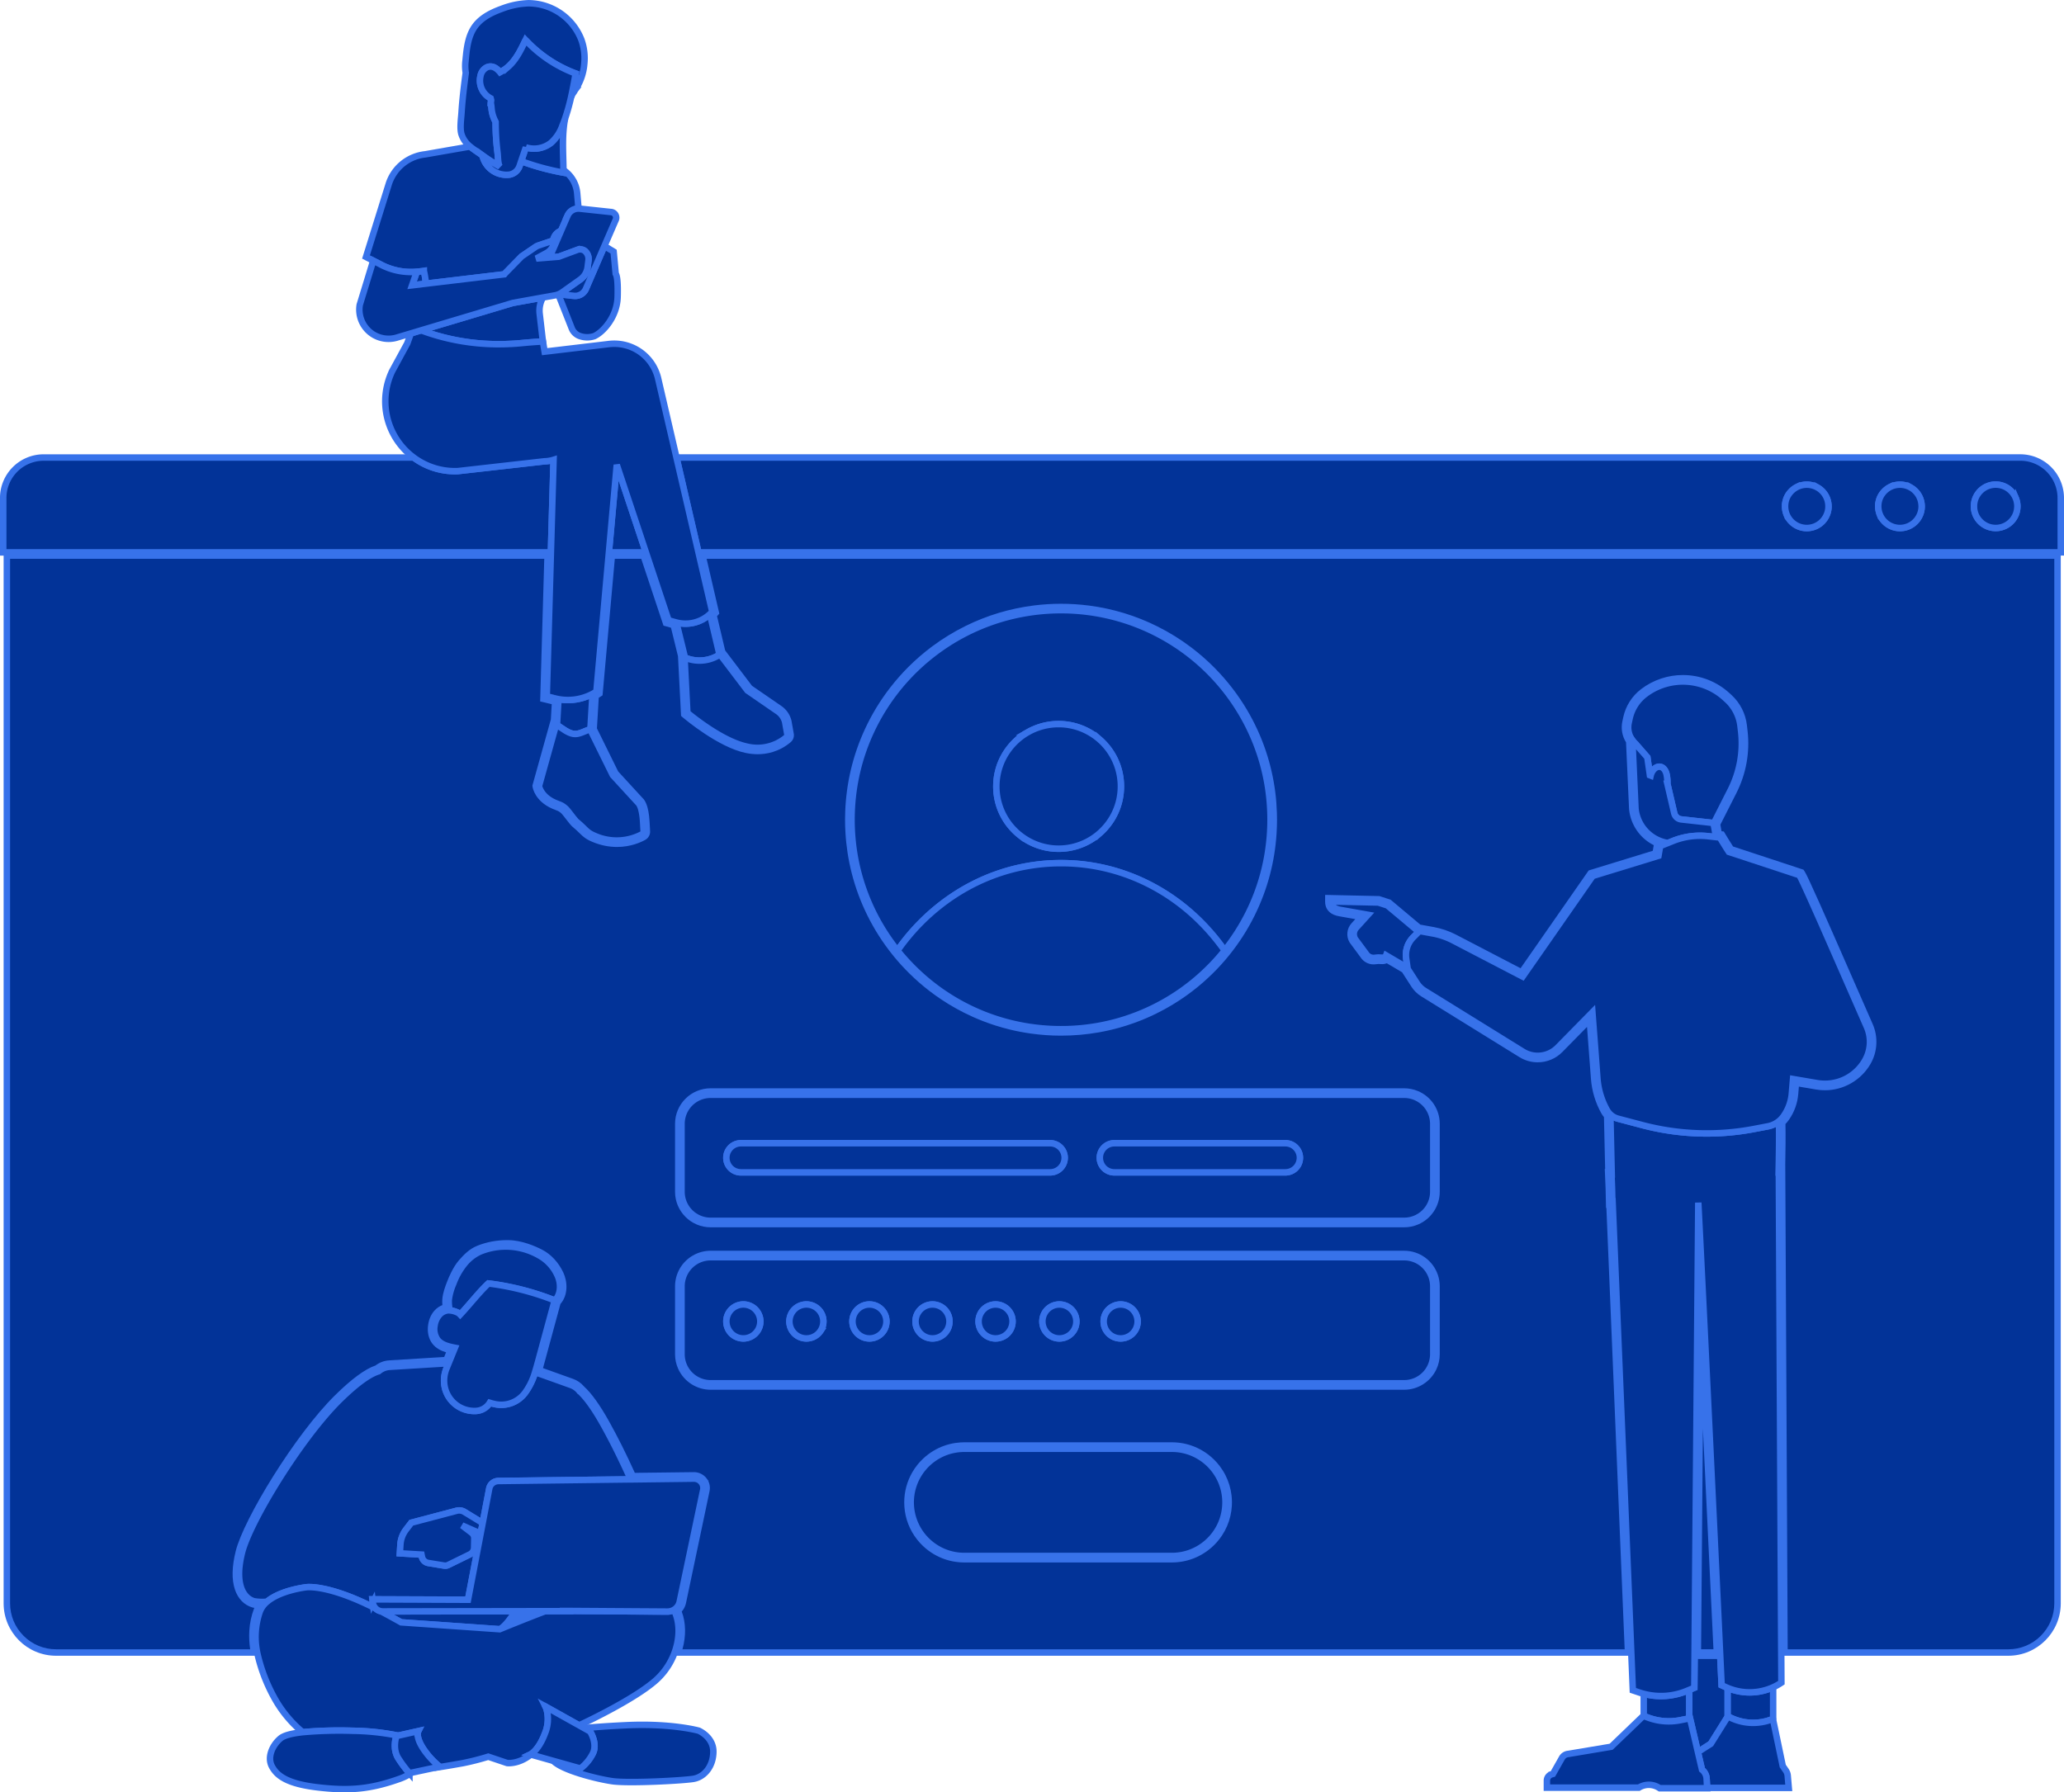
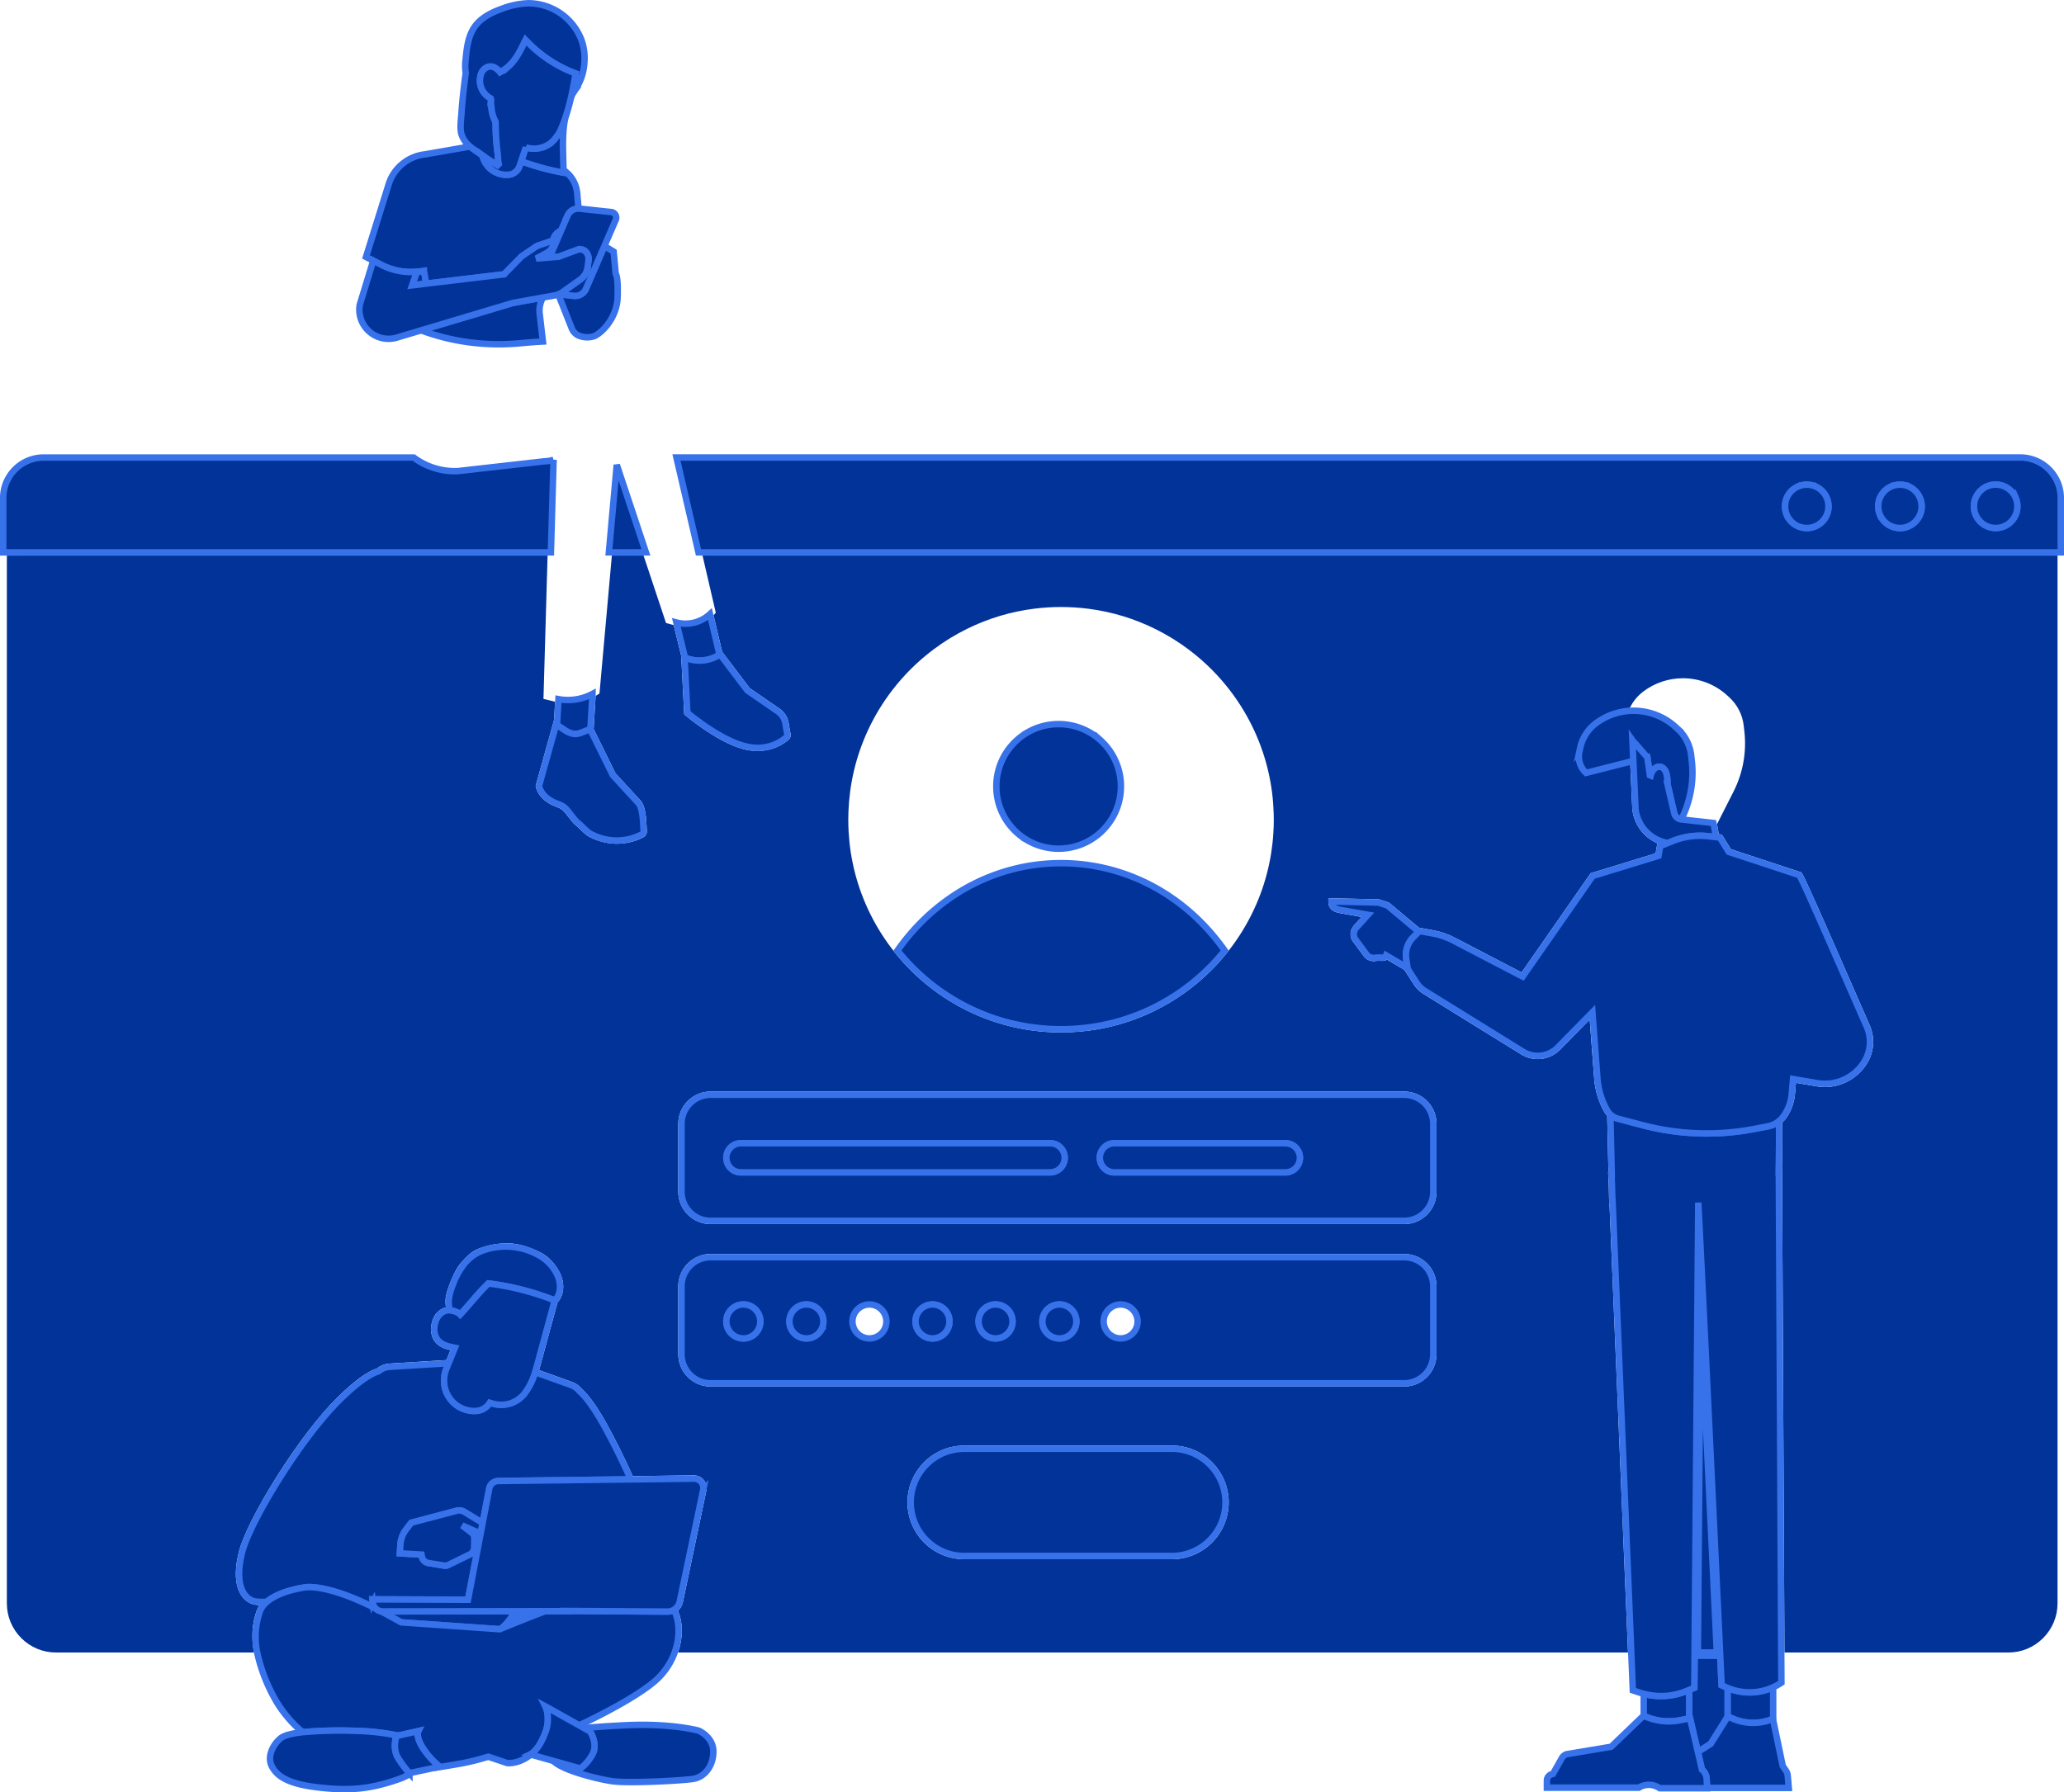
<svg xmlns="http://www.w3.org/2000/svg" width="638.265" height="554.272" viewBox="0 0 638.265 554.272">
  <g id="Group_9864" data-name="Group 9864" transform="translate(-4495.81 -5909.492)">
    <path id="Path_21823" data-name="Path 21823" d="M5324.814,6741.338l2.438,10.448,3.988-2.563,5.233-8.375v-8.884c-.187-.079-.375-.151-.561-.237l-1.32-.609s-.16-3.371-.433-9.117h-7.936l-.082,9.909-1.594.665v8.816Z" transform="translate(-306.391 -300.383)" fill="#023398" stroke="#3772ea" stroke-width="2" />
    <path id="Path_21824" data-name="Path 21824" d="M4699.012,6042.193l-1.462,4.2,4.248-.508a23.676,23.676,0,0,0-.607-3.957C4700.447,6042.046,4699.724,6042.133,4699.012,6042.193Z" transform="translate(-74.305 -48.65)" fill="#023398" stroke="#3772ea" stroke-width="2" />
    <g id="Path_21825" data-name="Path 21825" transform="translate(-90.231 -292.27)" fill="#023398">
      <path d="M 4744.697 6702.924 C 4745.101 6702.373 4745.518 6701.765 4745.949 6701.098 L 4749.301 6701.092 C 4747.593 6701.763 4746.029 6702.388 4744.697 6702.924 Z" stroke="none" />
      <path d="M 4740.575 6705.686 C 4741.971 6704.926 4743.618 6702.923 4745.4 6700.099 L 4754.679 6700.084 C 4747.071 6702.979 4740.575 6705.686 4740.575 6705.686 Z" stroke="none" fill="#3772ea" />
    </g>
    <g id="Path_21826" data-name="Path 21826" transform="translate(-0.07 -99.814)" fill="#023398">
      <path d="M 5116.919 6520.433 L 5047.707 6520.433 L 5046.962 6371.862 L 5046.957 6370.836 L 5046.92 6370.837 C 5047.024 6366.011 5047.108 6360.047 5046.997 6356.542 C 5047.486 6356.095 5047.922 6355.592 5048.296 6355.043 L 5048.391 6354.907 L 5048.394 6354.904 L 5048.396 6354.9 C 5049.859 6352.754 5050.749 6350.25 5050.967 6347.661 L 5051.257 6344.222 L 5057.648 6345.311 C 5058.495 6345.455 5059.358 6345.528 5060.214 6345.527 C 5065.655 6345.527 5070.725 6342.598 5073.444 6337.883 C 5075.455 6334.399 5075.687 6330.123 5074.065 6326.444 C 5072.678 6323.296 5070.835 6319.085 5068.884 6314.628 C 5060.537 6295.551 5054.076 6280.846 5053.131 6279.429 L 5052.939 6279.142 L 5052.612 6279.034 L 5031.159 6271.964 C 5029.918 6270.044 5028.615 6267.875 5028.601 6267.852 L 5028.347 6267.429 L 5027.858 6267.373 L 5027.364 6267.316 C 5027.203 6266.148 5027.031 6265.145 5026.836 6264.234 L 5031.944 6254.162 C 5034.878 6248.375 5036.038 6241.91 5035.298 6235.463 L 5035.099 6233.727 C 5034.715 6230.383 5033.138 6227.288 5030.659 6225.012 L 5030.043 6224.447 C 5026.282 6220.994 5021.397 6219.092 5016.289 6219.092 C 5014.103 6219.092 5011.945 6219.44 5009.876 6220.128 C 5007.749 6220.835 5005.761 6221.886 5003.969 6223.252 C 5001.354 6225.245 4999.53 6228.112 4998.835 6231.325 L 4998.552 6232.634 C 4998.109 6234.686 4998.525 6236.842 4999.693 6238.599 L 5000.643 6259.508 L 5000.645 6259.537 L 5000.647 6259.566 C 5001.146 6264.368 5004.226 6268.406 5008.565 6270.208 L 5008.372 6270.286 L 5008.276 6270.835 L 5007.859 6273.232 L 4988.109 6279.292 L 4987.779 6279.394 L 4987.582 6279.677 L 4966.415 6310.075 L 4945.707 6299.3 C 4943.618 6298.212 4941.381 6297.448 4939.059 6297.027 L 4935.012 6296.294 L 4934.663 6296.231 L 4925.563 6288.599 L 4925.414 6288.474 L 4925.229 6288.414 L 4922.427 6287.505 L 4922.288 6287.459 L 4922.141 6287.457 L 4907.675 6287.141 L 4906.659 6287.119 L 4906.653 6288.135 C 4906.647 6289.226 4907.013 6290.095 4907.74 6290.718 C 4908.319 6291.215 4909.098 6291.536 4910.191 6291.73 L 4916.943 6292.925 L 4914.551 6295.562 C 4913.971 6296.203 4913.62 6296.996 4913.537 6297.856 C 4913.454 6298.716 4913.646 6299.562 4914.094 6300.301 L 4914.118 6300.341 L 4914.146 6300.378 L 4917.435 6304.825 C 4918.117 6305.919 4919.334 6306.597 4920.625 6306.597 C 4920.76 6306.597 4920.896 6306.59 4921.03 6306.575 L 4921.866 6306.486 C 4921.959 6306.476 4922.062 6306.471 4922.178 6306.471 C 4922.351 6306.471 4922.526 6306.481 4922.713 6306.492 C 4922.902 6306.503 4923.098 6306.515 4923.292 6306.515 C 4923.894 6306.515 4924.385 6306.377 4924.762 6306.105 L 4930.217 6309.312 L 4930.224 6309.363 L 4930.342 6309.547 L 4933.202 6313.984 C 4933.883 6315.04 4934.806 6315.946 4935.872 6316.606 L 4966.27 6335.426 C 4967.81 6336.379 4969.579 6336.883 4971.387 6336.883 C 4972.67 6336.883 4973.921 6336.635 4975.105 6336.146 C 4976.32 6335.645 4977.405 6334.913 4978.33 6333.972 L 4987.474 6324.663 L 4988.859 6342.96 C 4989.129 6346.52 4990.193 6350.046 4991.936 6353.159 C 4992.196 6353.622 4992.511 6354.05 4992.875 6354.437 L 4993.269 6371.747 L 4993.173 6371.757 L 4993.212 6372.7 L 4993.385 6376.873 L 4993.476 6380.867 L 4993.499 6381.883 L 4993.592 6381.879 L 4999.327 6520.433 L 4705.557 6520.433 C 4707.132 6515.902 4707.124 6511.222 4705.522 6507.525 C 4705.869 6507.219 4706.17 6506.867 4706.41 6506.482 C 4706.713 6505.996 4706.925 6505.469 4707.041 6504.916 L 4707.656 6501.996 L 4708.725 6496.916 L 4709.794 6491.836 L 4710.864 6486.755 L 4711.933 6481.675 L 4713.002 6476.595 L 4714.072 6471.515 L 4714.317 6470.345 C 4714.533 6469.321 4714.336 6468.275 4713.762 6467.401 C 4713.312 6466.718 4712.671 6466.202 4711.909 6465.908 C 4711.455 6465.731 4710.979 6465.642 4710.496 6465.642 L 4710.456 6465.642 L 4710.203 6465.646 L 4708.883 6465.662 L 4707.563 6465.677 L 4706.241 6465.694 L 4704.921 6465.709 L 4703.598 6465.726 L 4702.278 6465.741 L 4700.956 6465.758 L 4699.636 6465.774 L 4698.315 6465.79 L 4696.993 6465.806 L 4695.671 6465.822 L 4694.35 6465.838 L 4693.03 6465.854 L 4691.708 6465.87 L 4691.557 6465.872 C 4688.79 6459.731 4686.019 6454.179 4683.319 6449.36 C 4680.532 6444.389 4678 6440.858 4675.79 6438.863 C 4674.968 6437.87 4673.896 6437.126 4672.684 6436.71 L 4662.575 6433.092 C 4662.799 6432.332 4663.007 6431.578 4663.201 6430.86 L 4666.138 6420.044 L 4668.291 6412.116 C 4669.31 6411.041 4669.911 6409.587 4670.031 6407.9 C 4670.142 6406.345 4669.827 6404.7 4669.146 6403.268 C 4668.491 6401.891 4667.654 6400.634 4666.657 6399.533 C 4665.588 6398.354 4664.391 6397.415 4663.096 6396.743 C 4661.078 6395.697 4657.093 6393.933 4653.086 6393.876 C 4652.967 6393.875 4652.849 6393.874 4652.73 6393.874 C 4649.627 6393.874 4646.643 6394.434 4643.862 6395.54 C 4641.582 6396.446 4639.928 6398.197 4638.556 6399.768 C 4636.858 6401.713 4635.58 6404.765 4635.109 6405.987 C 4634.495 6407.581 4633.798 6409.388 4633.653 6411.285 C 4633.602 6411.959 4633.646 6412.81 4633.771 6413.687 C 4632.775 6413.909 4631.817 6414.449 4631.084 6415.222 C 4630.125 6416.233 4629.495 6417.621 4629.263 6419.234 C 4628.984 6421.177 4629.368 6422.959 4630.346 6424.254 C 4631.513 6425.803 4633.307 6426.473 4635.174 6426.908 L 4633.922 6429.984 L 4616.314 6431.063 C 4614.907 6431.149 4613.578 6431.664 4612.458 6432.555 C 4609.402 6433.525 4605.266 6436.568 4600.157 6441.606 C 4594.556 6447.13 4587.685 6456.122 4581.305 6466.275 C 4578.425 6470.859 4575.84 6475.386 4573.828 6479.368 C 4571.738 6483.503 4570.323 6486.951 4569.734 6489.338 C 4568.598 6493.939 4568.507 6497.731 4569.464 6500.609 C 4570.305 6503.138 4571.974 6504.885 4574.163 6505.529 C 4574.618 6505.663 4575.273 6505.737 4576.157 6505.754 C 4575.801 6506.269 4575.519 6506.806 4575.311 6507.363 C 4574.562 6509.373 4574.113 6511.519 4573.976 6513.741 C 4573.846 6515.856 4573.993 6518.102 4574.415 6520.433 L 4513.226 6520.433 C 4509.159 6520.433 4505.335 6518.849 4502.459 6515.973 C 4499.583 6513.097 4498 6509.274 4498 6505.207 L 4498 6181.151 L 4504.042 6181.151 L 4512.551 6181.151 L 4521.061 6181.151 L 4529.57 6181.151 L 4538.08 6181.151 L 4546.59 6181.151 L 4555.1 6181.151 L 4563.609 6181.151 L 4572.12 6181.151 L 4580.629 6181.151 L 4589.138 6181.151 L 4597.648 6181.151 L 4606.158 6181.151 L 4614.667 6181.151 L 4623.177 6181.151 L 4631.687 6181.151 L 4640.197 6181.151 L 4648.707 6181.151 L 4657.215 6181.151 L 4665.212 6181.151 L 4663.963 6224.662 L 4663.94 6225.474 L 4664.73 6225.663 L 4666.737 6226.144 C 4666.998 6226.219 4667.265 6226.289 4667.536 6226.353 L 4667.216 6231.982 L 4666.898 6233.122 L 4661.589 6252.149 L 4661.532 6252.354 L 4661.564 6252.566 C 4661.587 6252.721 4662.188 6256.372 4666.993 6258.485 C 4667.462 6258.692 4667.831 6258.833 4668.155 6258.957 C 4668.95 6259.262 4669.312 6259.4 4670.142 6260.142 C 4670.429 6260.399 4671.074 6261.235 4671.644 6261.973 C 4672.572 6263.176 4673.169 6263.933 4673.622 6264.309 C 4674.624 6265.14 4675.27 6265.773 4675.79 6266.283 C 4676.823 6267.295 4677.506 6267.965 4679.475 6268.788 C 4681.836 6269.776 4684.262 6270.276 4686.683 6270.276 C 4690.787 6270.276 4693.82 6268.825 4694.935 6268.202 C 4695.583 6267.84 4695.959 6267.152 4695.917 6266.407 L 4695.759 6263.58 C 4695.712 6262.728 4695.604 6261.456 4695.362 6260.241 C 4695.043 6258.635 4694.575 6257.542 4693.934 6256.9 L 4686.208 6248.484 L 4679.461 6234.8 L 4680.073 6224.539 C 4680.351 6224.381 4680.608 6224.226 4680.851 6224.068 L 4681.259 6223.803 L 4681.303 6223.318 L 4685.089 6181.151 L 4691.255 6181.151 L 4694.896 6181.151 L 4701.668 6201.491 L 4701.836 6201.996 L 4702.349 6202.139 L 4704.207 6202.656 L 4706.532 6212.137 L 4706.562 6212.724 L 4707.444 6229.832 L 4707.466 6230.262 L 4707.794 6230.542 C 4707.901 6230.633 4710.459 6232.8 4714.059 6235.208 C 4718.936 6238.471 4723.178 6240.493 4726.67 6241.217 C 4727.857 6241.463 4729.039 6241.588 4730.181 6241.588 C 4732.659 6241.588 4736.33 6240.982 4739.743 6238.097 C 4740.268 6237.654 4740.496 6236.969 4740.343 6236.299 L 4739.661 6232.433 L 4739.655 6232.397 L 4739.646 6232.363 C 4739.239 6230.747 4738.25 6229.352 4736.861 6228.434 L 4727.728 6222.15 L 4719.346 6211.11 L 4719.198 6210.915 L 4716.523 6199.592 C 4716.654 6199.462 4716.772 6199.337 4716.883 6199.215 L 4717.233 6198.827 L 4717.115 6198.319 L 4713.132 6181.151 L 4716.784 6181.151 L 4725.293 6181.151 L 4733.804 6181.151 L 4742.313 6181.151 L 4750.822 6181.151 L 4759.332 6181.151 L 4767.842 6181.151 L 4776.352 6181.151 L 4784.861 6181.151 L 4793.371 6181.151 L 4801.881 6181.151 L 4810.39 6181.151 L 4818.9 6181.151 L 4827.409 6181.151 L 4835.919 6181.151 L 4844.429 6181.151 L 4852.939 6181.151 L 4861.448 6181.151 L 4869.958 6181.151 L 4878.468 6181.151 L 4886.978 6181.151 L 4895.487 6181.151 L 4903.997 6181.151 L 4912.506 6181.151 L 4921.016 6181.151 L 4929.526 6181.151 L 4938.036 6181.151 L 4946.545 6181.151 L 4955.055 6181.151 L 4963.564 6181.151 L 4972.075 6181.151 L 4980.583 6181.151 L 4989.094 6181.151 L 4997.604 6181.151 L 5006.113 6181.151 L 5014.623 6181.151 L 5023.132 6181.151 L 5031.642 6181.151 L 5040.151 6181.151 L 5048.662 6181.151 L 5057.171 6181.151 L 5065.681 6181.151 L 5074.19 6181.151 L 5082.7 6181.151 L 5091.21 6181.151 L 5099.72 6181.151 L 5108.229 6181.151 L 5116.739 6181.151 L 5125.249 6181.151 L 5131.96 6181.151 L 5132.145 6181.151 L 5132.145 6505.207 C 5132.145 6509.274 5130.561 6513.097 5127.685 6515.973 C 5124.809 6518.849 5120.986 6520.433 5116.919 6520.433 Z M 4794.084 6456.409 C 4793.722 6456.409 4793.354 6456.421 4792.958 6456.445 C 4792.415 6456.48 4791.88 6456.539 4791.368 6456.618 C 4790.835 6456.701 4790.302 6456.81 4789.782 6456.94 C 4789.256 6457.072 4788.724 6457.233 4788.202 6457.418 C 4787.673 6457.606 4787.143 6457.824 4786.627 6458.065 C 4786.089 6458.317 4785.562 6458.598 4785.058 6458.9 C 4784.522 6459.221 4783.996 6459.575 4783.496 6459.953 C 4782.956 6460.362 4782.435 6460.805 4781.945 6461.27 C 4781.398 6461.793 4780.88 6462.356 4780.403 6462.946 C 4779.837 6463.647 4779.325 6464.391 4778.878 6465.158 C 4777.322 6467.831 4776.5 6470.886 4776.5 6473.994 C 4776.5 6477.5 4777.529 6480.885 4779.476 6483.784 C 4779.973 6484.525 4780.533 6485.234 4781.138 6485.894 C 4781.653 6486.452 4782.206 6486.98 4782.782 6487.465 C 4783.308 6487.905 4783.857 6488.314 4784.417 6488.684 C 4784.946 6489.032 4785.493 6489.352 4786.044 6489.635 C 4786.571 6489.907 4787.116 6490.153 4787.663 6490.368 C 4788.187 6490.574 4788.729 6490.757 4789.276 6490.912 C 4789.804 6491.062 4790.344 6491.187 4790.882 6491.287 C 4791.405 6491.383 4791.944 6491.456 4792.487 6491.505 C 4793.028 6491.554 4793.565 6491.579 4794.083 6491.579 L 4795.587 6491.579 L 4797.092 6491.579 L 4798.596 6491.579 L 4800.101 6491.579 L 4801.605 6491.579 L 4803.11 6491.579 L 4804.614 6491.579 L 4806.119 6491.579 L 4807.624 6491.579 L 4809.128 6491.579 L 4810.632 6491.579 L 4812.137 6491.579 L 4813.642 6491.579 L 4815.147 6491.579 L 4816.65 6491.579 L 4818.155 6491.579 L 4819.66 6491.579 L 4821.165 6491.579 L 4822.669 6491.579 L 4824.174 6491.579 L 4825.678 6491.579 L 4827.183 6491.579 L 4828.688 6491.579 L 4830.192 6491.579 L 4831.696 6491.579 L 4833.201 6491.579 L 4834.706 6491.579 L 4836.21 6491.579 L 4837.714 6491.579 L 4839.219 6491.579 L 4840.724 6491.579 L 4842.229 6491.579 L 4843.732 6491.579 L 4845.237 6491.579 L 4846.743 6491.579 L 4848.247 6491.579 L 4849.752 6491.579 L 4851.256 6491.579 L 4852.76 6491.579 L 4854.265 6491.579 L 4855.77 6491.579 L 4857.274 6491.579 L 4858.259 6491.579 C 4858.449 6491.579 4858.634 6491.574 4858.807 6491.569 C 4859.339 6491.553 4859.874 6491.512 4860.4 6491.448 C 4860.926 6491.384 4861.461 6491.294 4861.988 6491.18 C 4862.516 6491.066 4863.049 6490.925 4863.568 6490.761 C 4864.098 6490.594 4864.628 6490.397 4865.146 6490.178 C 4865.687 6489.947 4866.215 6489.689 4866.718 6489.412 C 4867.25 6489.12 4867.777 6488.793 4868.282 6488.441 C 4868.826 6488.064 4869.35 6487.655 4869.838 6487.226 C 4870.382 6486.75 4870.902 6486.235 4871.383 6485.696 C 4871.938 6485.074 4872.453 6484.407 4872.915 6483.712 C 4873.498 6482.834 4874.004 6481.898 4874.421 6480.931 C 4875.249 6479.004 4875.72 6476.961 4875.822 6474.859 C 4875.836 6474.57 4875.843 6474.279 4875.843 6473.994 C 4875.843 6473.334 4875.806 6472.664 4875.731 6472.002 C 4875.495 6469.912 4874.894 6467.904 4873.943 6466.036 C 4873.471 6465.106 4872.906 6464.205 4872.263 6463.358 C 4871.755 6462.691 4871.198 6462.058 4870.607 6461.475 C 4870.094 6460.969 4869.542 6460.488 4868.968 6460.045 C 4868.436 6459.638 4867.887 6459.263 4867.335 6458.93 C 4866.819 6458.618 4866.273 6458.327 4865.713 6458.064 C 4865.181 6457.815 4864.637 6457.592 4864.097 6457.402 C 4863.56 6457.214 4863.018 6457.053 4862.482 6456.921 C 4861.96 6456.791 4861.419 6456.684 4860.877 6456.604 C 4860.361 6456.526 4859.822 6456.47 4859.279 6456.439 C 4858.917 6456.418 4858.583 6456.409 4858.259 6456.409 L 4857.715 6456.409 L 4856.21 6456.409 L 4854.707 6456.409 L 4853.202 6456.409 L 4851.697 6456.409 L 4850.192 6456.409 L 4848.688 6456.409 L 4847.184 6456.409 L 4845.679 6456.409 L 4844.174 6456.409 L 4842.67 6456.409 L 4841.166 6456.409 L 4839.661 6456.409 L 4838.156 6456.409 L 4836.651 6456.409 L 4835.147 6456.409 L 4833.643 6456.409 L 4832.138 6456.409 L 4830.633 6456.409 L 4829.129 6456.409 L 4827.625 6456.409 L 4826.12 6456.409 L 4824.615 6456.409 L 4823.11 6456.409 L 4821.606 6456.409 L 4820.102 6456.409 L 4818.597 6456.409 L 4817.092 6456.409 L 4815.588 6456.409 L 4814.083 6456.409 L 4812.579 6456.409 L 4811.074 6456.409 L 4809.57 6456.409 L 4808.065 6456.409 L 4806.56 6456.409 L 4805.056 6456.409 L 4803.551 6456.409 L 4802.047 6456.409 L 4800.542 6456.409 L 4799.038 6456.409 L 4797.533 6456.409 L 4796.028 6456.409 L 4794.524 6456.409 L 4794.084 6456.409 Z M 4715.625 6397.162 C 4712.069 6397.162 4708.751 6399.079 4706.966 6402.164 C 4706.089 6403.679 4705.626 6405.408 4705.626 6407.162 L 4705.626 6428.16 C 4705.626 6429.587 4705.923 6430.968 4706.508 6432.265 C 4708.123 6435.846 4711.701 6438.159 4715.625 6438.159 L 4728.331 6438.159 L 4749.316 6438.159 L 4770.3 6438.159 L 4791.286 6438.159 L 4812.271 6438.159 L 4833.256 6438.159 L 4854.241 6438.159 L 4875.227 6438.159 L 4896.211 6438.159 L 4917.196 6438.159 L 4930.107 6438.159 C 4933.963 6438.159 4937.517 6435.901 4939.16 6432.407 C 4939.787 6431.072 4940.105 6429.643 4940.105 6428.16 L 4940.105 6407.162 C 4940.105 6406.086 4939.933 6405.023 4939.594 6404.002 C 4938.231 6399.911 4934.419 6397.162 4930.107 6397.162 L 4917.747 6397.162 L 4896.761 6397.162 L 4875.776 6397.162 L 4854.792 6397.162 L 4833.806 6397.162 L 4812.821 6397.162 L 4791.836 6397.162 L 4770.851 6397.162 L 4749.865 6397.162 L 4728.88 6397.162 L 4715.625 6397.162 Z M 4715.625 6346.917 C 4710.111 6346.917 4705.626 6351.402 4705.626 6356.916 L 4705.626 6377.914 C 4705.626 6383.428 4710.111 6387.913 4715.625 6387.913 L 4716.658 6387.913 L 4733.35 6387.913 L 4750.042 6387.913 L 4766.733 6387.913 L 4783.425 6387.913 L 4800.118 6387.913 L 4816.81 6387.913 L 4833.501 6387.913 L 4850.194 6387.913 L 4866.886 6387.913 L 4883.578 6387.913 L 4900.271 6387.913 L 4916.962 6387.913 L 4930.107 6387.913 C 4931.473 6387.913 4932.799 6387.642 4934.047 6387.106 C 4937.728 6385.526 4940.105 6381.918 4940.105 6377.914 L 4940.105 6356.916 C 4940.105 6352.853 4937.679 6349.224 4933.922 6347.672 C 4932.708 6347.171 4931.425 6346.917 4930.107 6346.917 L 4916.846 6346.917 L 4900.154 6346.917 L 4883.463 6346.917 L 4866.771 6346.917 L 4850.079 6346.917 L 4833.387 6346.917 L 4816.695 6346.917 L 4800.003 6346.917 L 4783.311 6346.917 L 4766.618 6346.917 L 4749.927 6346.917 L 4733.234 6346.917 L 4716.542 6346.917 L 4715.625 6346.917 Z M 4823.991 6197.053 C 4821.25 6197.053 4818.483 6197.225 4815.77 6197.564 C 4808.512 6198.468 4801.505 6200.566 4794.946 6203.8 C 4791.356 6205.568 4787.911 6207.676 4784.706 6210.065 C 4782.147 6211.973 4779.707 6214.083 4777.454 6216.338 C 4775.505 6218.288 4773.647 6220.4 4771.932 6222.616 C 4770.377 6224.624 4768.928 6226.738 4767.624 6228.899 C 4766.407 6230.915 4765.283 6233.029 4764.283 6235.184 C 4763.332 6237.234 4762.48 6239.349 4761.751 6241.472 C 4761.043 6243.535 4760.433 6245.651 4759.938 6247.762 C 4759.455 6249.822 4759.067 6251.939 4758.785 6254.054 C 4758.509 6256.114 4758.329 6258.231 4758.25 6260.347 C 4758.216 6261.266 4758.199 6262.083 4758.199 6262.845 C 4758.199 6264.068 4758.236 6265.345 4758.31 6266.639 C 4758.429 6268.75 4758.65 6270.868 4758.968 6272.935 C 4759.293 6275.048 4759.727 6277.167 4760.256 6279.234 C 4760.8 6281.353 4761.459 6283.472 4762.216 6285.534 C 4762.993 6287.648 4763.902 6289.769 4764.918 6291.836 C 4765.982 6294 4767.173 6296.121 4768.46 6298.141 C 4769.724 6300.125 4771.121 6302.075 4772.611 6303.937 L 4772.715 6304.067 C 4772.846 6304.23 4772.98 6304.399 4773.118 6304.565 C 4773.52 6305.055 4773.884 6305.488 4774.23 6305.887 C 4774.578 6306.29 4774.952 6306.709 4775.406 6307.208 C 4775.787 6307.625 4776.193 6308.056 4776.648 6308.528 C 4777.046 6308.94 4777.474 6309.371 4777.958 6309.847 C 4778.429 6310.307 4778.895 6310.75 4779.345 6311.166 C 4779.88 6311.661 4780.359 6312.091 4780.807 6312.482 C 4781.328 6312.934 4781.853 6313.376 4782.368 6313.797 C 4782.885 6314.22 4783.428 6314.649 4784.028 6315.109 C 4784.684 6315.61 4785.262 6316.039 4785.797 6316.421 C 4786.383 6316.839 4787.007 6317.268 4787.704 6317.73 C 4788.432 6318.211 4789.102 6318.639 4789.752 6319.036 C 4790.437 6319.454 4791.169 6319.88 4791.991 6320.339 C 4792.803 6320.792 4793.626 6321.229 4794.439 6321.639 C 4795.353 6322.1 4796.27 6322.536 4797.164 6322.934 C 4798.172 6323.385 4799.213 6323.818 4800.258 6324.223 C 4801.444 6324.682 4802.663 6325.112 4803.879 6325.502 C 4805.348 6325.973 4806.859 6326.399 4808.371 6326.767 C 4810.485 6327.282 4812.654 6327.696 4814.817 6327.998 C 4817.857 6328.422 4820.944 6328.638 4823.991 6328.638 C 4827.823 6328.638 4831.673 6328.304 4835.432 6327.645 C 4837.58 6327.268 4839.727 6326.779 4841.814 6326.193 C 4843.294 6325.777 4844.785 6325.3 4846.245 6324.775 C 4847.456 6324.34 4848.658 6323.868 4849.819 6323.372 C 4850.829 6322.941 4851.853 6322.472 4852.862 6321.978 C 4853.757 6321.54 4854.66 6321.073 4855.542 6320.59 C 4856.348 6320.149 4857.156 6319.685 4857.947 6319.208 C 4858.641 6318.789 4859.354 6318.338 4860.128 6317.829 C 4860.885 6317.329 4861.543 6316.879 4862.143 6316.453 C 4862.707 6316.051 4863.312 6315.601 4863.994 6315.078 C 4864.629 6314.592 4865.196 6314.143 4865.727 6313.707 C 4866.238 6313.287 4866.764 6312.839 4867.336 6312.338 C 4867.841 6311.896 4868.349 6311.435 4868.848 6310.97 C 4869.345 6310.506 4869.824 6310.047 4870.271 6309.605 C 4870.805 6309.075 4871.231 6308.642 4871.615 6308.239 C 4871.991 6307.846 4872.391 6307.413 4872.875 6306.878 C 4873.262 6306.447 4873.662 6305.989 4874.067 6305.515 C 4874.448 6305.068 4874.828 6304.61 4875.197 6304.153 L 4875.278 6304.052 C 4875.308 6304.016 4875.337 6303.98 4875.366 6303.943 L 4875.369 6303.94 L 4875.372 6303.936 C 4876.789 6302.166 4878.118 6300.321 4879.322 6298.454 C 4880.619 6296.442 4881.822 6294.328 4882.898 6292.169 C 4883.918 6290.124 4884.839 6288.008 4885.633 6285.882 C 4886.404 6283.824 4887.075 6281.708 4887.63 6279.592 C 4888.171 6277.532 4888.616 6275.416 4888.953 6273.301 C 4889.283 6271.238 4889.517 6269.121 4889.649 6267.009 C 4889.738 6265.59 4889.784 6264.189 4889.784 6262.845 C 4889.784 6262.205 4889.772 6261.528 4889.746 6260.716 C 4889.679 6258.594 4889.512 6256.477 4889.249 6254.422 C 4888.98 6252.315 4888.603 6250.196 4888.128 6248.124 C 4887.646 6246.007 4887.048 6243.887 4886.353 6241.823 C 4885.636 6239.697 4884.796 6237.577 4883.855 6235.521 C 4882.877 6233.381 4881.765 6231.26 4880.547 6229.217 C 4879.25 6227.042 4877.814 6224.921 4876.276 6222.911 C 4874.585 6220.7 4872.738 6218.577 4870.786 6216.602 C 4868.536 6214.325 4866.108 6212.201 4863.57 6210.287 C 4860.378 6207.88 4856.945 6205.752 4853.366 6203.964 C 4846.825 6200.694 4839.831 6198.556 4832.58 6197.609 L 4832.515 6197.601 L 4832.514 6197.601 C 4829.696 6197.237 4826.83 6197.053 4823.991 6197.053 Z" stroke="none" />
-       <path d="M 4499 6182.151 L 4499 6505.207 C 4499 6509.007 4500.479 6512.579 4503.167 6515.266 C 4505.854 6517.953 4509.426 6519.433 4513.226 6519.433 L 4573.24 6519.433 C 4572.953 6517.441 4572.865 6515.515 4572.978 6513.68 C 4573.121 6511.358 4573.591 6509.116 4574.374 6507.014 C 4574.422 6506.885 4574.473 6506.757 4574.528 6506.63 C 4574.288 6506.592 4574.074 6506.545 4573.881 6506.488 C 4571.368 6505.749 4569.462 6503.773 4568.515 6500.925 C 4567.498 6497.865 4567.581 6493.886 4568.763 6489.099 C 4571.209 6479.186 4587.13 6453.048 4599.455 6440.894 C 4604.58 6435.84 4608.791 6432.736 4611.981 6431.659 C 4613.231 6430.709 4614.7 6430.16 4616.253 6430.065 L 4633.233 6429.024 L 4633.818 6427.586 C 4632.307 6427.124 4630.668 6426.344 4629.548 6424.857 C 4628.408 6423.348 4627.956 6421.3 4628.273 6419.092 C 4628.535 6417.272 4629.256 6415.695 4630.359 6414.534 C 4631.022 6413.834 4631.822 6413.302 4632.683 6412.97 C 4632.627 6412.33 4632.617 6411.724 4632.656 6411.208 C 4632.812 6409.166 4633.537 6407.286 4634.176 6405.627 C 4634.666 6404.356 4636 6401.176 4637.803 6399.11 C 4639.251 6397.451 4641.005 6395.599 4643.493 6394.611 C 4646.392 6393.458 4649.5 6392.874 4652.73 6392.874 C 4652.853 6392.874 4652.976 6392.875 4653.1 6392.876 C 4657.313 6392.936 4661.459 6394.768 4663.557 6395.855 C 4666.271 6397.264 4668.577 6399.744 4670.049 6402.839 C 4671.387 6405.65 4671.646 6409.828 4669.192 6412.612 L 4664.167 6431.121 C 4664.048 6431.559 4663.925 6432.009 4663.796 6432.467 L 4673.013 6435.766 C 4674.375 6436.234 4675.581 6437.062 4676.513 6438.168 C 4678.791 6440.245 4681.373 6443.844 4684.191 6448.871 C 4686.818 6453.558 4689.509 6458.933 4692.199 6464.864 L 4710.496 6464.642 C 4711.103 6464.642 4711.7 6464.754 4712.27 6464.975 C 4713.227 6465.344 4714.031 6465.993 4714.598 6466.852 C 4715.319 6467.95 4715.567 6469.264 4715.296 6470.55 L 4708.02 6505.122 C 4707.879 6505.79 4707.624 6506.425 4707.258 6507.012 C 4707.093 6507.276 4706.905 6507.527 4706.697 6507.763 C 4707.995 6511.205 4708.067 6515.343 4706.918 6519.433 L 4998.285 6519.433 L 4992.635 6382.917 L 4992.522 6382.922 L 4992.386 6376.901 L 4992.135 6370.855 L 4992.249 6370.844 L 4991.884 6354.828 C 4991.574 6354.462 4991.299 6354.067 4991.063 6353.648 C 4989.25 6350.409 4988.143 6346.739 4987.862 6343.036 L 4986.644 6326.935 L 4979.043 6334.672 C 4978.024 6335.71 4976.827 6336.517 4975.487 6337.071 C 4974.181 6337.61 4972.801 6337.883 4971.387 6337.883 C 4969.393 6337.883 4967.441 6337.328 4965.744 6336.277 L 4935.346 6317.457 C 4934.154 6316.719 4933.122 6315.706 4932.361 6314.526 L 4929.463 6310.029 L 4924.74 6307.252 C 4924.348 6307.414 4923.871 6307.515 4923.292 6307.515 C 4923.068 6307.515 4922.858 6307.502 4922.654 6307.491 C 4922.483 6307.48 4922.321 6307.471 4922.178 6307.471 C 4922.098 6307.471 4922.031 6307.474 4921.972 6307.48 L 4921.137 6307.569 C 4920.968 6307.588 4920.796 6307.597 4920.625 6307.597 C 4919.005 6307.597 4917.477 6306.754 4916.608 6305.39 L 4913.287 6300.898 L 4913.239 6300.819 C 4912.679 6299.894 4912.438 6298.836 4912.542 6297.76 C 4912.646 6296.684 4913.084 6295.691 4913.811 6294.891 L 4914.986 6293.594 L 4910.017 6292.714 C 4908.74 6292.488 4907.81 6292.095 4907.089 6291.478 C 4906.429 6290.912 4905.644 6289.872 4905.653 6288.129 L 4905.665 6286.097 L 4922.456 6286.463 L 4925.908 6287.583 L 4926.206 6287.833 L 4935.102 6295.294 L 4935.189 6295.311 L 4939.237 6296.043 C 4941.658 6296.481 4943.99 6297.279 4946.169 6298.413 L 4966.096 6308.782 L 4987.156 6278.539 L 5006.979 6272.456 L 5007.281 6270.72 C 5003.084 6268.618 5000.155 6264.503 4999.653 6259.669 L 4999.647 6259.612 L 4999.644 6259.554 L 4998.706 6238.912 C 4997.507 6236.977 4997.095 6234.646 4997.575 6232.422 L 4997.858 6231.113 C 4998.603 6227.668 5000.558 6224.593 5003.363 6222.457 C 5005.243 6221.024 5007.329 6219.921 5009.561 6219.179 C 5011.732 6218.458 5013.995 6218.092 5016.289 6218.092 C 5021.647 6218.092 5026.772 6220.087 5030.719 6223.71 L 5031.335 6224.275 C 5033.992 6226.714 5035.681 6230.03 5036.092 6233.612 L 5036.291 6235.35 C 5037.054 6241.991 5035.858 6248.652 5032.835 6254.614 L 5027.887 6264.374 C 5028.014 6265.002 5028.132 6265.674 5028.244 6266.411 L 5028.951 6266.492 L 5029.458 6267.337 C 5029.471 6267.359 5030.638 6269.3 5031.808 6271.125 L 5053.58 6278.3 L 5053.963 6278.874 C 5054.872 6280.237 5059.794 6291.36 5069.801 6314.228 C 5071.751 6318.685 5073.593 6322.894 5074.98 6326.041 C 5076.729 6330.01 5076.479 6334.624 5074.311 6338.383 C 5071.413 6343.407 5066.011 6346.527 5060.214 6346.527 C 5059.302 6346.527 5058.383 6346.45 5057.48 6346.296 L 5052.162 6345.391 L 5051.963 6347.745 C 5051.73 6350.506 5050.782 6353.175 5049.222 6355.463 L 5049.212 6355.478 L 5049.124 6355.605 C 5048.793 6356.089 5048.42 6356.542 5048.009 6356.956 C 5048.094 6360.261 5048.031 6365.382 5047.942 6369.805 L 5047.952 6369.805 L 5047.962 6371.857 L 5048.702 6519.433 L 5116.919 6519.433 C 5120.718 6519.433 5124.291 6517.953 5126.978 6515.266 C 5129.665 6512.579 5131.145 6509.007 5131.145 6505.207 L 5131.145 6182.151 L 4714.39 6182.151 L 4718.325 6199.109 L 4717.625 6199.884 C 4717.624 6199.886 4717.623 6199.888 4717.621 6199.89 L 4720.123 6210.479 L 4720.142 6210.505 L 4728.427 6221.417 L 4737.42 6227.604 C 4739.014 6228.66 4740.148 6230.263 4740.616 6232.119 L 4740.633 6232.188 L 4740.646 6232.259 L 4741.324 6236.103 C 4741.548 6237.13 4741.195 6238.18 4740.389 6238.86 C 4736.744 6241.942 4732.826 6242.588 4730.181 6242.588 C 4728.971 6242.588 4727.721 6242.457 4726.467 6242.196 C 4717.951 6240.429 4707.584 6231.675 4707.146 6231.303 L 4706.489 6230.744 L 4705.538 6212.283 L 4703.375 6203.462 L 4701.056 6202.816 L 4694.175 6182.151 L 4686.003 6182.151 L 4682.211 6224.377 L 4681.395 6224.907 C 4681.279 6224.982 4681.161 6225.056 4681.039 6225.13 L 4680.475 6234.595 L 4687.041 6247.914 L 4694.651 6256.203 C 4695.141 6256.686 4696.456 6258.112 4696.758 6263.524 L 4696.915 6266.349 C 4696.98 6267.48 4696.407 6268.525 4695.423 6269.074 C 4694.241 6269.736 4691.022 6271.276 4686.683 6271.276 C 4684.128 6271.276 4681.574 6270.75 4679.088 6269.711 C 4676.943 6268.813 4676.166 6268.051 4675.089 6266.997 C 4674.557 6266.475 4673.953 6265.883 4672.983 6265.079 C 4672.451 6264.637 4671.823 6263.841 4670.852 6262.583 C 4670.395 6261.991 4669.703 6261.095 4669.475 6260.888 C 4668.783 6260.269 4668.554 6260.181 4667.798 6259.891 C 4667.479 6259.769 4667.082 6259.617 4666.59 6259.4 C 4663.879 6258.208 4662.409 6256.539 4661.652 6255.348 C 4660.802 6254.01 4660.606 6252.919 4660.575 6252.714 L 4660.511 6252.292 L 4660.626 6251.88 L 4666.224 6231.817 L 4666.491 6227.113 C 4666.489 6227.112 4666.487 6227.112 4666.484 6227.111 L 4662.917 6226.257 L 4662.964 6224.633 L 4664.184 6182.151 L 4499 6182.151 M 4832.577 6196.601 L 4832.58 6196.601 L 4832.709 6196.618 C 4840.071 6197.579 4847.172 6199.75 4853.813 6203.069 C 4857.447 6204.885 4860.932 6207.045 4864.172 6209.488 C 4866.749 6211.432 4869.213 6213.588 4871.497 6215.899 C 4873.479 6217.904 4875.354 6220.059 4877.07 6222.303 C 4878.631 6224.343 4880.089 6226.497 4881.406 6228.705 C 4882.642 6230.78 4883.772 6232.933 4884.765 6235.105 C 4885.72 6237.192 4886.573 6239.345 4887.3 6241.503 C 4888.006 6243.599 4888.613 6245.752 4889.103 6247.9 C 4889.584 6250.004 4889.968 6252.156 4890.241 6254.295 C 4890.508 6256.381 4890.677 6258.531 4890.746 6260.685 C 4890.771 6261.51 4890.784 6262.197 4890.784 6262.845 C 4890.784 6264.21 4890.738 6265.632 4890.647 6267.071 C 4890.513 6269.215 4890.275 6271.364 4889.941 6273.458 C 4889.599 6275.605 4889.146 6277.754 4888.597 6279.846 C 4888.034 6281.994 4887.352 6284.143 4886.57 6286.232 C 4885.763 6288.391 4884.829 6290.539 4883.793 6292.615 C 4882.7 6294.807 4881.479 6296.953 4880.162 6298.996 C 4878.939 6300.892 4877.59 6302.764 4876.153 6304.561 L 4876.142 6304.574 C 4876.115 6304.608 4876.087 6304.642 4876.06 6304.676 C 4876.032 6304.711 4876.003 6304.746 4875.975 6304.781 C 4875.599 6305.247 4875.213 6305.712 4874.828 6306.164 C 4874.417 6306.645 4874.011 6307.109 4873.621 6307.544 L 4873.617 6307.549 C 4873.126 6308.09 4872.72 6308.53 4872.339 6308.929 C 4871.949 6309.338 4871.516 6309.778 4870.975 6310.316 C 4870.521 6310.765 4870.034 6311.231 4869.53 6311.7 C 4869.024 6312.173 4868.508 6312.64 4867.995 6313.091 C 4867.415 6313.599 4866.88 6314.053 4866.362 6314.479 C 4865.823 6314.922 4865.247 6315.378 4864.602 6315.872 C 4863.909 6316.403 4863.295 6316.859 4862.723 6317.268 C 4862.114 6317.701 4861.446 6318.157 4860.677 6318.665 C 4859.893 6319.18 4859.169 6319.638 4858.463 6320.063 C 4857.661 6320.548 4856.84 6321.02 4856.022 6321.468 C 4855.126 6321.958 4854.21 6322.432 4853.301 6322.876 C 4852.277 6323.377 4851.238 6323.854 4850.212 6324.292 C 4849.033 6324.795 4847.812 6325.274 4846.583 6325.716 C 4845.101 6326.249 4843.587 6326.733 4842.084 6327.156 C 4839.965 6327.751 4837.785 6328.248 4835.605 6328.63 C 4831.789 6329.299 4827.881 6329.638 4823.991 6329.638 C 4820.898 6329.638 4817.765 6329.419 4814.679 6328.989 C 4812.482 6328.682 4810.281 6328.262 4808.134 6327.739 C 4806.599 6327.365 4805.065 6326.933 4803.574 6326.455 C 4802.338 6326.059 4801.102 6325.621 4799.896 6325.155 C 4798.837 6324.745 4797.78 6324.305 4796.756 6323.847 C 4795.846 6323.442 4794.916 6322.999 4793.99 6322.532 C 4793.163 6322.115 4792.326 6321.671 4791.504 6321.212 C 4790.669 6320.747 4789.926 6320.314 4789.231 6319.89 C 4788.57 6319.486 4787.89 6319.052 4787.152 6318.563 C 4786.445 6318.095 4785.811 6317.66 4785.217 6317.235 C 4784.672 6316.847 4784.085 6316.412 4783.419 6315.903 C 4782.811 6315.436 4782.26 6315 4781.735 6314.572 C 4781.212 6314.145 4780.68 6313.696 4780.15 6313.236 C 4779.693 6312.837 4779.208 6312.4 4778.667 6311.9 C 4778.21 6311.479 4777.737 6311.029 4777.262 6310.564 L 4777.257 6310.56 C 4776.768 6310.08 4776.334 6309.642 4775.929 6309.223 C 4775.467 6308.744 4775.055 6308.306 4774.667 6307.881 C 4774.205 6307.375 4773.826 6306.949 4773.475 6306.542 C 4773.123 6306.136 4772.752 6305.696 4772.346 6305.201 C 4772.204 6305.029 4772.067 6304.857 4771.935 6304.691 L 4771.831 6304.562 C 4770.317 6302.672 4768.9 6300.693 4767.617 6298.679 C 4766.311 6296.627 4765.101 6294.474 4764.021 6292.277 C 4762.989 6290.178 4762.066 6288.025 4761.277 6285.878 C 4760.509 6283.785 4759.839 6281.633 4759.288 6279.482 C 4758.75 6277.384 4758.31 6275.233 4757.979 6273.087 C 4757.657 6270.989 4757.433 6268.838 4757.312 6266.696 C 4757.237 6265.383 4757.199 6264.087 4757.199 6262.845 C 4757.199 6262.071 4757.216 6261.241 4757.251 6260.309 C 4757.331 6258.163 4757.514 6256.013 4757.794 6253.922 C 4758.08 6251.775 4758.474 6249.625 4758.964 6247.534 C 4759.467 6245.391 4760.086 6243.242 4760.806 6241.147 C 4761.546 6238.992 4762.411 6236.844 4763.376 6234.763 C 4764.391 6232.576 4765.532 6230.429 4766.767 6228.382 C 4768.091 6226.188 4769.562 6224.043 4771.141 6222.004 C 4772.882 6219.754 4774.768 6217.61 4776.746 6215.631 C 4779.034 6213.342 4781.511 6211.2 4784.108 6209.263 C 4787.362 6206.838 4790.86 6204.698 4794.504 6202.903 C 4801.164 6199.62 4808.277 6197.49 4815.646 6196.572 C 4818.4 6196.228 4821.208 6196.053 4823.991 6196.053 C 4826.851 6196.053 4829.739 6196.237 4832.577 6196.601 M 4930.107 6388.913 L 4715.625 6388.913 C 4709.56 6388.913 4704.626 6383.979 4704.626 6377.914 L 4704.626 6356.916 C 4704.626 6350.851 4709.56 6345.917 4715.625 6345.917 L 4930.107 6345.917 C 4931.557 6345.917 4932.968 6346.196 4934.304 6346.748 C 4938.436 6348.455 4941.105 6352.446 4941.105 6356.916 L 4941.105 6377.914 C 4941.105 6382.318 4938.49 6386.287 4934.441 6388.025 C 4933.068 6388.614 4931.609 6388.913 4930.107 6388.913 M 4930.107 6439.159 L 4715.625 6439.159 C 4711.309 6439.159 4707.373 6436.614 4705.597 6432.677 C 4704.953 6431.249 4704.626 6429.729 4704.626 6428.16 L 4704.626 6407.162 C 4704.626 6405.232 4705.136 6403.331 4706.1 6401.663 C 4708.064 6398.27 4711.713 6396.162 4715.625 6396.162 L 4930.107 6396.162 C 4934.85 6396.162 4939.043 6399.186 4940.543 6403.687 C 4940.916 6404.809 4941.105 6405.979 4941.105 6407.162 L 4941.105 6428.16 C 4941.105 6429.791 4940.755 6431.363 4940.065 6432.833 C 4938.258 6436.676 4934.349 6439.159 4930.107 6439.159 M 4862.724 6455.951 C 4863.29 6456.089 4863.862 6456.26 4864.429 6456.458 C 4865 6456.66 4865.575 6456.895 4866.138 6457.159 C 4866.729 6457.436 4867.307 6457.744 4867.852 6458.073 C 4868.436 6458.425 4869.015 6458.821 4869.578 6459.253 C 4870.185 6459.721 4870.768 6460.229 4871.309 6460.763 C 4871.934 6461.378 4872.522 6462.047 4873.06 6462.753 C 4873.738 6463.647 4874.336 6464.6 4874.835 6465.583 C 4875.84 6467.558 4876.476 6469.68 4876.725 6471.89 C 4876.803 6472.59 4876.843 6473.297 4876.843 6473.994 C 4876.843 6474.295 4876.836 6474.603 4876.821 6474.907 C 4876.713 6477.129 4876.215 6479.288 4875.339 6481.326 C 4874.899 6482.349 4874.364 6483.337 4873.747 6484.266 C 4873.26 6485 4872.716 6485.704 4872.129 6486.362 C 4871.621 6486.931 4871.072 6487.475 4870.498 6487.978 C 4869.981 6488.432 4869.427 6488.864 4868.854 6489.262 C 4868.319 6489.634 4867.763 6489.979 4867.201 6490.288 C 4866.668 6490.581 4866.11 6490.854 4865.537 6491.098 C 4864.99 6491.331 4864.429 6491.538 4863.87 6491.715 C 4863.321 6491.888 4862.758 6492.037 4862.2 6492.157 C 4861.643 6492.278 4861.077 6492.374 4860.521 6492.44 C 4859.965 6492.508 4859.399 6492.551 4858.835 6492.568 C 4858.665 6492.573 4858.465 6492.579 4858.259 6492.579 L 4794.083 6492.579 C 4793.534 6492.579 4792.966 6492.552 4792.397 6492.501 C 4791.826 6492.449 4791.255 6492.372 4790.701 6492.27 C 4790.132 6492.165 4789.562 6492.032 4789.002 6491.874 C 4788.425 6491.71 4787.851 6491.517 4787.298 6491.299 C 4786.719 6491.072 4786.143 6490.812 4785.586 6490.524 C 4785.004 6490.225 4784.426 6489.887 4783.866 6489.518 C 4783.274 6489.128 4782.694 6488.695 4782.139 6488.23 C 4781.53 6487.718 4780.946 6487.161 4780.402 6486.57 C 4779.762 6485.874 4779.171 6485.124 4778.646 6484.342 C 4776.587 6481.277 4775.5 6477.699 4775.5 6473.994 C 4775.5 6470.71 4776.369 6467.48 4778.014 6464.654 C 4778.486 6463.844 4779.028 6463.058 4779.625 6462.317 C 4780.129 6461.694 4780.677 6461.099 4781.256 6460.546 C 4781.772 6460.054 4782.323 6459.587 4782.893 6459.155 C 4783.421 6458.756 4783.977 6458.381 4784.543 6458.043 C 4785.076 6457.723 4785.634 6457.426 4786.203 6457.159 C 4786.749 6456.904 4787.309 6456.674 4787.868 6456.476 C 4788.419 6456.28 4788.982 6456.11 4789.537 6455.971 C 4790.085 6455.833 4790.65 6455.718 4791.214 6455.63 C 4791.755 6455.546 4792.32 6455.484 4792.896 6455.447 C 4793.312 6455.421 4793.701 6455.409 4794.084 6455.409 L 4858.259 6455.409 C 4858.603 6455.409 4858.954 6455.419 4859.336 6455.441 C 4859.91 6455.474 4860.479 6455.533 4861.024 6455.614 C 4861.595 6455.699 4862.167 6455.812 4862.724 6455.951 M 4497 6180.151 L 4666.242 6180.151 L 4664.963 6224.69 L 4666.995 6225.177 C 4667.52 6225.33 4668.05 6225.453 4668.583 6225.551 L 4668.128 6233.566 L 4667.861 6233.391 L 4662.553 6252.417 C 4662.553 6252.417 4663.039 6255.654 4667.395 6257.569 C 4669.043 6258.295 4669.481 6258.209 4670.809 6259.397 C 4671.553 6260.063 4673.494 6262.903 4674.261 6263.54 C 4677.217 6265.991 4677.106 6266.714 4679.86 6267.866 C 4687.069 6270.879 4692.768 6268.269 4694.446 6267.329 C 4694.757 6267.155 4694.939 6266.82 4694.918 6266.464 L 4694.761 6263.636 C 4694.672 6262.041 4694.354 6258.711 4693.213 6257.594 L 4685.374 6249.055 L 4678.447 6235.005 L 4679.107 6223.927 C 4679.515 6223.711 4679.917 6223.482 4680.307 6223.229 L 4684.175 6180.151 L 4695.617 6180.151 L 4702.617 6201.175 L 4704.884 6201.807 C 4704.934 6201.82 4704.986 6201.83 4705.037 6201.843 L 4707.705 6212.724 L 4707.561 6212.672 L 4708.442 6229.78 C 4708.442 6229.78 4718.759 6238.554 4726.873 6240.238 C 4733.655 6241.645 4737.796 6238.433 4739.098 6237.333 C 4739.339 6237.129 4739.44 6236.807 4739.363 6236.501 L 4738.676 6232.607 C 4738.331 6231.234 4737.483 6230.041 4736.301 6229.263 L 4727.028 6222.883 L 4718.549 6211.714 C 4718.495 6211.748 4718.438 6211.778 4718.382 6211.811 L 4715.418 6199.266 C 4715.667 6199.036 4715.911 6198.799 4716.141 6198.545 L 4711.873 6180.151 L 5133.145 6180.151 L 5133.145 6505.207 C 5133.145 6514.168 5125.879 6521.433 5116.919 6521.433 L 5046.712 6521.433 L 5045.962 6371.867 L 5045.897 6371.869 C 5046.018 6366.552 5046.125 6359.708 5045.98 6356.098 C 5046.549 6355.637 5047.054 6355.092 5047.473 6354.476 L 5047.569 6354.337 C 5048.939 6352.328 5049.766 6349.999 5049.971 6347.577 L 5050.352 6343.054 L 5057.816 6344.325 C 5063.703 6345.326 5069.593 6342.558 5072.578 6337.383 C 5074.437 6334.163 5074.65 6330.25 5073.15 6326.848 C 5067.231 6313.415 5053.567 6281.886 5052.299 6279.983 L 5030.511 6272.804 C 5029.192 6270.779 5027.744 6268.367 5027.744 6268.367 L 5026.475 6268.221 C 5026.287 6266.733 5026.059 6265.263 5025.726 6263.859 L 5025.896 6263.878 L 5031.052 6253.709 C 5033.889 6248.115 5035.02 6241.809 5034.304 6235.578 L 5034.105 6233.84 C 5033.749 6230.734 5032.285 6227.862 5029.982 6225.748 L 5029.367 6225.184 C 5022.468 6218.851 5012.022 6218.372 5004.575 6224.047 C 5002.146 6225.897 5000.458 6228.553 4999.813 6231.536 L 4999.529 6232.846 C 4999.117 6234.755 4999.56 6236.717 5000.679 6238.266 L 5001.642 6259.463 C 5002.187 6264.706 5006.06 6268.86 5011.03 6269.935 C 5011.048 6270.048 5011.069 6270.163 5011.087 6270.277 L 5009.261 6271.007 L 5008.739 6274.008 L 4988.403 6280.248 L 4966.733 6311.368 L 4945.246 6300.187 C 4943.245 6299.146 4941.1 6298.413 4938.88 6298.011 L 4934.833 6297.278 L 4934.616 6297.497 L 4924.92 6289.365 L 4922.119 6288.456 L 4907.653 6288.141 C 4907.644 6289.808 4908.725 6290.455 4910.366 6290.745 L 4918.899 6292.256 L 4915.292 6296.234 C 4914.406 6297.211 4914.267 6298.655 4914.95 6299.783 L 4918.264 6304.265 C 4918.819 6305.184 4919.855 6305.698 4920.922 6305.581 L 4921.76 6305.492 C 4922.292 6305.435 4922.828 6305.515 4923.292 6305.515 C 4923.846 6305.515 4924.298 6305.401 4924.522 6304.804 L 4931.139 6308.694 L 4931.183 6309.005 L 4934.042 6313.443 C 4934.646 6314.379 4935.451 6315.17 4936.398 6315.756 L 4966.796 6334.576 C 4970.266 6336.725 4974.757 6336.182 4977.616 6333.271 L 4988.305 6322.39 L 4989.856 6342.885 C 4990.117 6346.323 4991.124 6349.662 4992.809 6352.67 C 4993.092 6353.174 4993.45 6353.625 4993.866 6354.011 L 4994.29 6372.65 L 4994.211 6372.658 L 4994.385 6376.84 L 4994.476 6380.844 L 4994.55 6380.841 L 5000.37 6521.433 L 4704.101 6521.433 C 4706.198 6516.479 4706.271 6511.103 4704.268 6507.211 C 4704.279 6507.205 4704.29 6507.195 4704.302 6507.188 C 4704.809 6506.878 4705.245 6506.46 4705.562 6505.952 C 4705.795 6505.578 4705.968 6505.161 4706.062 6504.71 L 4713.339 6470.139 C 4713.507 6469.342 4713.332 6468.568 4712.926 6467.951 C 4712.598 6467.453 4712.119 6467.061 4711.549 6466.84 C 4711.224 6466.714 4710.87 6466.642 4710.496 6466.642 C 4710.486 6466.642 4710.476 6466.642 4710.466 6466.642 L 4703.611 6466.726 L 4690.914 6466.88 C 4688.568 6461.644 4685.658 6455.58 4682.447 6449.849 C 4679.254 6444.155 4676.833 6441.134 4675.064 6439.555 C 4674.37 6438.695 4673.438 6438.024 4672.351 6437.653 L 4661.34 6433.712 C 4661.665 6432.681 4661.955 6431.636 4662.236 6430.599 C 4663.962 6424.242 4665.688 6417.886 4667.414 6411.529 C 4667.426 6411.534 4667.439 6411.539 4667.452 6411.543 C 4669.424 6409.597 4669.433 6406.2 4668.243 6403.698 C 4667.053 6401.196 4665.095 6398.907 4662.636 6397.631 C 4659.809 6396.165 4656.256 6394.921 4653.072 6394.876 C 4652.958 6394.875 4652.844 6394.874 4652.73 6394.874 C 4649.816 6394.874 4646.943 6395.391 4644.231 6396.469 C 4642.223 6397.267 4640.73 6398.799 4639.31 6400.426 C 4637.971 6401.959 4636.773 6404.45 4636.042 6406.347 C 4635.416 6407.971 4634.783 6409.625 4634.65 6411.361 C 4634.587 6412.188 4634.689 6413.401 4634.946 6414.578 C 4634.889 6414.575 4634.832 6414.574 4634.775 6414.574 C 4633.67 6414.574 4632.578 6415.101 4631.81 6415.91 C 4630.924 6416.843 4630.436 6418.102 4630.253 6419.376 C 4630.04 6420.856 4630.244 6422.459 4631.144 6423.652 C 4632.371 6425.28 4634.549 6425.787 4636.552 6426.176 L 4634.611 6430.944 L 4616.375 6432.061 C 4615.082 6432.141 4613.89 6432.651 4612.939 6433.454 C 4610.774 6434.086 4607.047 6436.216 4600.859 6442.318 C 4588.813 6454.198 4573.07 6479.99 4570.705 6489.578 C 4568.338 6499.165 4571.046 6503.57 4574.445 6504.569 C 4575.128 6504.77 4576.55 6504.807 4578.474 6504.699 C 4577.478 6505.545 4576.685 6506.541 4576.248 6507.713 C 4574.906 6511.313 4574.397 6515.779 4575.635 6521.433 L 4513.226 6521.433 C 4504.265 6521.433 4497 6514.168 4497 6505.207 L 4497 6180.151 Z M 4823.991 6327.638 C 4827.834 6327.638 4831.6 6327.301 4835.26 6326.66 C 4837.393 6326.286 4839.489 6325.808 4841.543 6325.23 C 4843.021 6324.815 4844.476 6324.349 4845.907 6323.834 C 4847.096 6323.407 4848.271 6322.946 4849.426 6322.453 C 4850.439 6322.02 4851.437 6321.562 4852.422 6321.08 C 4853.314 6320.644 4854.194 6320.188 4855.063 6319.713 C 4855.863 6319.275 4856.652 6318.821 4857.431 6318.351 C 4858.157 6317.913 4858.872 6317.458 4859.579 6316.993 C 4860.248 6316.551 4860.911 6316.102 4861.563 6315.638 C 4862.179 6315.199 4862.785 6314.745 4863.385 6314.285 C 4863.961 6313.844 4864.531 6313.396 4865.091 6312.935 C 4865.627 6312.494 4866.155 6312.043 4866.678 6311.586 C 4867.181 6311.145 4867.676 6310.695 4868.165 6310.239 C 4868.64 6309.797 4869.108 6309.349 4869.568 6308.894 C 4870.014 6308.451 4870.458 6308.004 4870.891 6307.549 C 4871.312 6307.108 4871.724 6306.66 4872.133 6306.208 C 4872.53 6305.766 4872.921 6305.317 4873.306 6304.866 C 4873.683 6304.424 4874.053 6303.978 4874.418 6303.525 C 4874.476 6303.454 4874.533 6303.383 4874.591 6303.312 C 4875.976 6301.581 4877.276 6299.78 4878.481 6297.912 C 4879.765 6295.921 4880.94 6293.855 4882.003 6291.723 C 4883.004 6289.716 4883.905 6287.651 4884.697 6285.532 C 4885.452 6283.513 4886.11 6281.447 4886.663 6279.338 C 4887.195 6277.312 4887.631 6275.244 4887.966 6273.143 C 4888.291 6271.108 4888.52 6269.041 4888.651 6266.947 C 4888.736 6265.59 4888.784 6264.223 4888.784 6262.845 C 4888.784 6262.144 4888.769 6261.444 4888.747 6260.748 C 4888.68 6258.655 4888.518 6256.587 4888.257 6254.548 C 4887.989 6252.448 4887.619 6250.379 4887.153 6248.347 C 4886.672 6246.237 4886.087 6244.167 4885.405 6242.142 C 4884.69 6240.022 4883.868 6237.952 4882.946 6235.937 C 4881.971 6233.803 4880.881 6231.731 4879.688 6229.729 C 4878.404 6227.575 4876.999 6225.501 4875.482 6223.518 C 4873.811 6221.333 4872.005 6219.258 4870.075 6217.305 C 4867.861 6215.065 4865.486 6212.984 4862.968 6211.085 C 4859.828 6208.717 4856.466 6206.631 4852.919 6204.858 C 4846.613 6201.706 4839.722 6199.55 4832.45 6198.601 L 4832.449 6198.601 C 4829.681 6198.241 4826.858 6198.053 4823.991 6198.053 C 4821.249 6198.053 4818.547 6198.225 4815.894 6198.556 C 4808.614 6199.463 4801.711 6201.58 4795.388 6204.697 C 4791.831 6206.449 4788.456 6208.517 4785.304 6210.867 C 4782.774 6212.752 4780.387 6214.818 4778.161 6217.045 C 4776.219 6218.987 4774.405 6221.055 4772.722 6223.229 C 4771.193 6225.204 4769.775 6227.269 4768.479 6229.416 C 4767.275 6231.412 4766.178 6233.477 4765.19 6235.605 C 4764.257 6237.616 4763.424 6239.681 4762.697 6241.796 C 4762.003 6243.818 4761.405 6245.884 4760.912 6247.99 C 4760.436 6250.021 4760.056 6252.087 4759.776 6254.186 C 4759.503 6256.223 4759.328 6258.291 4759.25 6260.384 C 4759.219 6261.201 4759.199 6262.02 4759.199 6262.845 C 4759.199 6264.1 4759.238 6265.346 4759.308 6266.582 C 4759.427 6268.677 4759.644 6270.746 4759.956 6272.784 C 4760.28 6274.885 4760.705 6276.955 4761.225 6278.985 C 4761.767 6281.097 4762.412 6283.167 4763.155 6285.189 C 4763.936 6287.313 4764.827 6289.383 4765.816 6291.396 C 4766.867 6293.534 4768.031 6295.606 4769.304 6297.604 C 4770.564 6299.583 4771.93 6301.486 4773.392 6303.312 C 4773.557 6303.518 4773.722 6303.726 4773.89 6303.93 C 4774.25 6304.369 4774.614 6304.804 4774.986 6305.232 C 4775.366 6305.672 4775.753 6306.104 4776.145 6306.534 C 4776.546 6306.973 4776.955 6307.406 4777.368 6307.834 C 4777.792 6308.273 4778.224 6308.706 4778.659 6309.134 C 4779.108 6309.572 4779.562 6310.005 4780.023 6310.431 C 4780.498 6310.869 4780.977 6311.303 4781.464 6311.728 C 4781.969 6312.167 4782.481 6312.598 4783 6313.022 C 4783.539 6313.462 4784.085 6313.893 4784.637 6314.316 C 4785.21 6314.754 4785.79 6315.187 4786.378 6315.606 C 4786.996 6316.048 4787.623 6316.477 4788.256 6316.896 C 4788.92 6317.336 4789.592 6317.767 4790.273 6318.183 C 4790.998 6318.625 4791.735 6319.051 4792.478 6319.466 C 4793.271 6319.909 4794.075 6320.335 4794.889 6320.746 C 4795.772 6321.191 4796.665 6321.617 4797.571 6322.021 C 4798.573 6322.469 4799.589 6322.892 4800.619 6323.29 C 4801.791 6323.744 4802.98 6324.164 4804.185 6324.55 C 4805.638 6325.016 4807.112 6325.431 4808.607 6325.795 C 4810.686 6326.302 4812.804 6326.708 4814.955 6327.008 C 4817.908 6327.42 4820.924 6327.638 4823.991 6327.638 Z M 4930.107 6386.913 C 4931.366 6386.913 4932.563 6386.654 4933.652 6386.187 C 4936.859 6384.811 4939.105 6381.625 4939.105 6377.914 L 4939.105 6356.916 C 4939.105 6353.162 4936.807 6349.946 4933.541 6348.596 C 4932.483 6348.16 4931.323 6347.917 4930.107 6347.917 L 4715.625 6347.917 C 4710.655 6347.917 4706.626 6351.946 4706.626 6356.916 L 4706.626 6377.914 C 4706.626 6382.884 4710.655 6386.913 4715.625 6386.913 L 4930.107 6386.913 Z M 4930.107 6437.159 C 4933.71 6437.159 4936.817 6435.04 4938.255 6431.981 C 4938.8 6430.822 4939.105 6429.527 4939.105 6428.16 L 4939.105 6407.162 C 4939.105 6406.167 4938.942 6405.212 4938.645 6404.318 C 4937.454 6400.742 4934.083 6398.162 4930.107 6398.162 L 4715.625 6398.162 C 4712.294 6398.162 4709.388 6399.974 4707.831 6402.665 C 4707.066 6403.988 4706.626 6405.523 4706.626 6407.162 L 4706.626 6428.16 C 4706.626 6429.477 4706.911 6430.727 4707.42 6431.854 C 4708.83 6434.981 4711.973 6437.159 4715.625 6437.159 L 4930.107 6437.159 Z M 4858.259 6490.579 C 4858.432 6490.579 4858.606 6490.574 4858.779 6490.569 C 4859.285 6490.554 4859.786 6490.515 4860.279 6490.455 C 4860.786 6490.394 4861.285 6490.309 4861.776 6490.203 C 4862.282 6490.094 4862.78 6489.961 4863.268 6489.808 C 4863.774 6489.647 4864.27 6489.463 4864.754 6489.257 C 4865.262 6489.041 4865.756 6488.8 4866.236 6488.536 C 4866.745 6488.257 4867.237 6487.951 4867.711 6487.621 C 4868.222 6487.266 4868.712 6486.884 4869.179 6486.475 C 4869.694 6486.023 4870.182 6485.541 4870.637 6485.03 C 4871.161 6484.442 4871.645 6483.816 4872.082 6483.159 C 4872.63 6482.333 4873.106 6481.456 4873.502 6480.536 C 4874.263 6478.765 4874.725 6476.835 4874.823 6474.811 C 4874.836 6474.54 4874.843 6474.268 4874.843 6473.994 C 4874.843 6473.358 4874.807 6472.73 4874.737 6472.114 C 4874.511 6470.109 4873.929 6468.212 4873.052 6466.489 C 4872.6 6465.598 4872.067 6464.754 4871.467 6463.963 C 4870.989 6463.335 4870.467 6462.741 4869.905 6462.188 C 4869.417 6461.707 4868.9 6461.256 4868.357 6460.837 C 4867.865 6460.46 4867.353 6460.108 4866.819 6459.786 C 4866.325 6459.488 4865.814 6459.216 4865.289 6458.969 C 4864.792 6458.737 4864.285 6458.528 4863.764 6458.345 C 4863.268 6458.171 4862.761 6458.019 4862.245 6457.893 C 4861.749 6457.769 4861.244 6457.669 4860.73 6457.593 C 4860.234 6457.518 4859.731 6457.467 4859.221 6457.438 C 4858.902 6457.419 4858.582 6457.409 4858.259 6457.409 L 4794.084 6457.409 C 4793.727 6457.409 4793.372 6457.421 4793.021 6457.443 C 4792.515 6457.476 4792.014 6457.53 4791.521 6457.606 C 4791.015 6457.685 4790.516 6457.787 4790.026 6457.91 C 4789.52 6458.037 4789.023 6458.188 4788.536 6458.361 C 4788.029 6458.541 4787.534 6458.745 4787.051 6458.971 C 4786.543 6459.208 4786.05 6459.471 4785.572 6459.758 C 4785.063 6460.062 4784.571 6460.395 4784.099 6460.751 C 4783.587 6461.138 4783.098 6461.554 4782.635 6461.995 C 4782.117 6462.49 4781.631 6463.018 4781.18 6463.575 C 4780.651 6464.231 4780.169 6464.928 4779.743 6465.661 C 4778.317 6468.109 4777.5 6470.955 4777.5 6473.994 C 4777.5 6477.412 4778.533 6480.587 4780.306 6483.227 C 4780.778 6483.93 4781.303 6484.595 4781.875 6485.217 C 4782.359 6485.743 4782.877 6486.238 4783.426 6486.699 C 4783.917 6487.11 4784.431 6487.495 4784.967 6487.849 C 4785.461 6488.174 4785.972 6488.474 4786.501 6488.746 C 4786.996 6489.001 4787.505 6489.232 4788.028 6489.437 C 4788.523 6489.632 4789.031 6489.803 4789.549 6489.95 C 4790.045 6490.09 4790.551 6490.208 4791.064 6490.303 C 4791.561 6490.395 4792.065 6490.463 4792.576 6490.509 C 4793.072 6490.554 4793.575 6490.579 4794.083 6490.579 L 4858.259 6490.579 Z" stroke="none" fill="#3772ea" />
    </g>
    <g id="Path_21827" data-name="Path 21827" transform="translate(-307.375 -218.016)" fill="#023398">
      <path d="M 5334.095 6638.632 L 5328.217 6638.632 L 5329.073 6534.003 C 5330.83 6569.998 5333.167 6619.085 5334.095 6638.632 Z" stroke="none" />
      <path d="M 5329.784 6569.368 L 5329.226 6637.632 L 5333.047 6637.632 C 5332.384 6623.689 5331.09 6596.503 5329.784 6569.368 M 5328.356 6499.479 C 5329.713 6525.51 5333.801 6611.365 5335.144 6639.632 L 5327.209 6639.632 L 5328.356 6499.479 Z" stroke="none" fill="#3772ea" />
    </g>
-     <path id="Path_21828" data-name="Path 21828" d="M4914.048,6283.3q.484,3.153,1.269,6.2a64.722,64.722,0,0,0,8.079,18.619,65.2,65.2,0,0,0,4.088,5.708q.247-.354.5-.7.486-.677.987-1.338.513-.677,1.042-1.339.542-.678,1.1-1.34c.273-.323.548-.645.826-.963.111-.127.224-.251.335-.379q.606-.679,1.227-1.341.642-.682,1.3-1.343.681-.684,1.38-1.346.724-.686,1.468-1.346.241-.214.483-.426.536-.467,1.082-.921.828-.691,1.678-1.351.89-.693,1.8-1.353.965-.7,1.953-1.354.924-.616,1.866-1.2c.088-.055.175-.11.264-.163q1.161-.706,2.353-1.362,1.3-.713,2.632-1.366,1.485-.727,3.013-1.374,1.766-.746,3.584-1.383.763-.266,1.538-.514,1.507-.483,3.046-.886a59.861,59.861,0,0,1,15.138-1.944q2.858,0,5.653.266a59.5,59.5,0,0,1,7.488,1.193q2.351.529,4.634,1.241.366.115.73.233,1.463.478,2.9,1.027,1.548.592,3.058,1.269,1.352.606,2.671,1.275,1.211.612,2.392,1.279,1.1.62,2.17,1.284c.054.035.109.068.164.1q.925.576,1.829,1.185.933.628,1.844,1.29.869.631,1.717,1.292.813.634,1.606,1.294.686.571,1.355,1.162l.15.134q.721.637,1.421,1.3.679.639,1.339,1.3.642.641,1.267,1.3.61.643,1.2,1.3.394.44.781.888c.119.137.238.276.357.415q.549.643,1.082,1.3t1.028,1.3q.5.647.978,1.3.4.543.786,1.1a64.47,64.47,0,0,0,7.413-11.589,64.4,64.4,0,0,0,4.659-12.384q.8-3.042,1.3-6.2.489-3.052.685-6.2c.085-1.357.133-2.724.133-4.1,0-.7-.015-1.4-.037-2.1q-.1-3.139-.489-6.2-.4-3.151-1.1-6.2a64.428,64.428,0,0,0-7.466-18.618,64.761,64.761,0,0,0-47.238-31.127h0a65.441,65.441,0,0,0-16.555-.046,64.589,64.589,0,0,0-30.59,12.312,64.871,64.871,0,0,0-20.113,24.737,64.238,64.238,0,0,0-4.279,12.386q-.714,3.045-1.135,6.2-.409,3.056-.526,6.2c-.032.817-.052,1.637-.052,2.462,0,1.254.039,2.5.109,3.737Q4913.578,6280.245,4914.048,6283.3Zm44.042-20.9c.015-.445.044-.887.089-1.323s.107-.888.183-1.324q.1-.568.229-1.123c.016-.069.033-.136.05-.2.11-.448.237-.892.379-1.328q.22-.677.488-1.33.278-.679.605-1.332.343-.683.735-1.334c.137-.225.277-.446.422-.664s.307-.453.466-.672q.5-.694,1.063-1.34.612-.7,1.288-1.343a19.415,19.415,0,0,1,3.619-2.7c.071-.041.143-.081.214-.12a19.235,19.235,0,0,1,18.467-.2q.233.123.461.253c.558.317,1.1.662,1.621,1.032a19.267,19.267,0,0,1,1.627,1.293q.7.617,1.332,1.3c.388.417.76.852,1.111,1.3q.486.625.922,1.291l.009.015q.416.637.783,1.308.349.642.651,1.31.289.645.534,1.313.235.647.426,1.314.133.469.243.948c.028.122.054.244.08.367q.135.652.228,1.317c.059.435.1.875.134,1.319s.046.877.046,1.321h0c0,.444-.017.886-.046,1.322-.013.185-.027.369-.045.553-.025.259-.056.516-.091.771q-.092.67-.229,1.325-.141.672-.328,1.327-.193.675-.432,1.329-.248.678-.546,1.331c-.017.038-.035.075-.052.112q-.289.625-.618,1.221-.378.687-.809,1.335-.458.691-.971,1.339-.554.7-1.169,1.341-.469.491-.974.951c-.147.135-.3.265-.45.4a19.294,19.294,0,0,1-4.159,2.714,19.209,19.209,0,0,1-8.341,1.9,19.387,19.387,0,0,1-3.752-.366,19.189,19.189,0,0,1-8.238-3.822c-.356-.284-.7-.581-1.038-.889-.146-.133-.289-.27-.43-.407q-.637-.623-1.214-1.3-.536-.629-1.018-1.3-.453-.635-.854-1.307-.381-.639-.714-1.309c-.1-.194-.189-.387-.279-.584-.109-.24-.212-.482-.312-.728q-.264-.645-.479-1.313-.21-.647-.374-1.314-.16-.65-.275-1.316c-.075-.436-.137-.875-.182-1.319-.007-.07-.013-.142-.019-.213q-.05-.549-.069-1.106c-.008-.22-.013-.439-.013-.661S4958.082,6262.624,4958.089,6262.4Z" transform="translate(-154.161 -110.336)" fill="#023398" stroke="#3772ea" stroke-width="2" />
    <path id="Path_21829" data-name="Path 21829" d="M5053.3,6526.285H4838.82a9,9,0,0,0-9,9v21a9,9,0,0,0,9,9H5053.3a9,9,0,0,0,9-9v-21a9,9,0,0,0-9-9Zm-201.57,24.321a5.249,5.249,0,1,1,2.462-4.447A5.221,5.221,0,0,1,4851.732,6550.606Zm21.005-1.431a5.245,5.245,0,1,1,.955-3.017A5.239,5.239,0,0,1,4872.737,6549.175Zm15.2,2.232a5.25,5.25,0,1,1,5.249-5.249A5.249,5.249,0,0,1,4887.942,6551.408Zm19.5,0a5.25,5.25,0,1,1,5.25-5.249A5.249,5.249,0,0,1,4907.439,6551.408Zm19.5,0a5.25,5.25,0,1,1,5.25-5.249A5.249,5.249,0,0,1,4926.938,6551.408Zm19.736,0a5.25,5.25,0,1,1,5.25-5.249A5.249,5.249,0,0,1,4946.673,6551.408Zm22.657-1.538a5.25,5.25,0,1,1,0-7.424A5.249,5.249,0,0,1,4969.331,6549.87Z" transform="translate(-123.266 -227.938)" fill="#023398" stroke="#3772ea" stroke-width="2" />
    <path id="Path_21830" data-name="Path 21830" d="M5006.658,6446.511H4838.82a9,9,0,0,0-9,9v21a9,9,0,0,0,9,9H5053.3a8.992,8.992,0,0,0,9-9v-21a9,9,0,0,0-9-9h-46.644Zm-62.847,24h-95.617a4.5,4.5,0,0,1,0-9h95.617a4.5,4.5,0,0,1,0,9Zm72.744,0h-52.871a4.5,4.5,0,0,1,0-9h52.871a4.5,4.5,0,1,1,0,9Z" transform="translate(-123.266 -198.409)" fill="#023398" stroke="#3772ea" stroke-width="2" />
    <path id="Path_21831" data-name="Path 21831" d="M5247.527,6134.463a12.488,12.488,0,0,0-4.63-.887H4827.346l6.806,29.335h421.271V6146.1A12.528,12.528,0,0,0,5247.527,6134.463Zm-18.939,14.026c0-.211.02-.419.044-.625s.06-.42.1-.625.1-.419.167-.623.147-.419.235-.623a6.888,6.888,0,0,1,.31-.622,6.965,6.965,0,0,1,.4-.621,6.868,6.868,0,0,1,.5-.619c.053-.056.106-.112.16-.167a6.535,6.535,0,0,1,.487-.45,6.7,6.7,0,0,1,7.874-.525l.149.1a6.911,6.911,0,0,1,.7.542,6.658,6.658,0,0,1,.63.634,6.51,6.51,0,0,1,.489.63,7,7,0,0,1,.381.631,6.7,6.7,0,0,1,.293.629,6.483,6.483,0,0,1,.218.628q.09.308.151.628c.039.205.069.415.089.626s.03.414.03.625v.008c0,.208-.01.414-.029.617s-.049.419-.087.624-.089.419-.148.624-.132.42-.213.623a6.71,6.71,0,0,1-6.231,4.222h0A6.72,6.72,0,0,1,5229,6151a6.1,6.1,0,0,1-.2-.628,6.3,6.3,0,0,1-.132-.626c-.034-.206-.056-.416-.069-.626-.011-.149-.018-.3-.018-.447C5228.583,6148.608,5228.586,6148.55,5228.588,6148.49Zm-29.6.051c0-.1.005-.2.012-.305s.014-.205.026-.305.023-.205.04-.307.034-.2.054-.3.045-.206.07-.306.055-.2.086-.3.064-.2.1-.306.076-.2.119-.3.087-.2.134-.3.1-.2.153-.3.114-.2.174-.3.129-.2.2-.3.145-.2.221-.3.163-.2.249-.3.182-.2.278-.3.207-.205.315-.3.238-.206.363-.3.275-.206.419-.3c.161-.106.326-.208.5-.3a6.7,6.7,0,0,1,.627-.3,6.582,6.582,0,0,1,.877-.295,6.672,6.672,0,0,1,.982-.178,6.826,6.826,0,0,1,.711-.038,6.706,6.706,0,0,1,1.852.261,6.514,6.514,0,0,1,.872.318,6.366,6.366,0,0,1,.617.314c.169.1.334.2.493.313.143.1.279.2.414.311s.238.2.352.311.208.2.308.31.187.2.274.31.161.2.238.309.144.2.212.309.128.2.188.309.114.2.167.308.1.2.146.309.087.2.127.308.075.2.11.308.064.2.094.308.053.2.077.307.043.2.063.308.034.2.047.306.025.2.033.307.015.2.02.307c0,.087.006.174.006.262,0,.015,0,.029,0,.044,0,.1,0,.2-.008.306s-.014.2-.023.306-.023.2-.038.306-.033.2-.051.306-.042.2-.066.305-.051.2-.082.305-.062.2-.1.3-.073.2-.112.305a6.712,6.712,0,0,1-6.232,4.222h0A6.718,6.718,0,0,1,5199.4,6151c-.037-.1-.072-.2-.1-.307s-.062-.2-.088-.308-.051-.2-.073-.307-.041-.2-.058-.306-.03-.2-.042-.308-.021-.2-.029-.306-.011-.2-.015-.307c0-.059,0-.119,0-.179C5198.98,6148.626,5198.983,6148.584,5198.984,6148.541Zm-28.813,0c0-.1.006-.2.012-.305s.015-.205.026-.305.025-.205.041-.307.034-.2.054-.3.044-.206.07-.306.055-.2.086-.3.064-.2.1-.306.076-.2.118-.3.087-.2.135-.3c.04-.084.083-.169.127-.251.009-.018.018-.036.027-.052.055-.1.113-.2.174-.3s.129-.2.2-.3.145-.2.221-.3.163-.2.248-.3.183-.2.278-.3.208-.205.316-.3.238-.206.361-.3.276-.206.42-.3c.161-.106.326-.208.5-.3a6.814,6.814,0,0,1,.626-.3,6.717,6.717,0,0,1,4.422-.25,6.389,6.389,0,0,1,.721.251c.051.021.1.043.152.066a6.547,6.547,0,0,1,.618.314c.168.1.333.2.492.313q.212.149.414.311c.122.1.237.2.352.311s.209.2.309.31.186.2.273.31.162.2.239.309.144.2.212.309.127.2.188.309.114.2.167.308.1.2.147.309.086.2.126.308.076.2.111.308.064.2.093.308.054.2.078.307.043.2.061.308.034.2.047.306.024.2.033.307.015.2.02.307c0,.087.006.174.006.262,0,.015,0,.029,0,.044,0,.1,0,.2-.008.306s-.013.2-.023.306-.023.2-.037.306-.033.2-.052.306-.041.2-.065.305-.052.2-.082.305-.062.2-.1.3-.074.2-.113.305a6.7,6.7,0,0,1-6.231,4.222h0a6.724,6.724,0,0,1-6.294-4.381c-.037-.1-.073-.2-.106-.307s-.061-.2-.088-.308-.05-.2-.072-.307-.041-.2-.058-.306-.031-.2-.042-.308-.021-.2-.03-.306-.011-.2-.014-.307c0-.059,0-.119,0-.179C5170.167,6148.626,5170.17,6148.584,5170.17,6148.541Z" transform="translate(-122.349 -82.575)" fill="#023398" stroke="#3772ea" stroke-width="2" />
    <path id="Path_21832" data-name="Path 21832" d="M4796.606,6137.183l-2.431,27.063h11.441Z" transform="translate(-110.071 -83.91)" fill="#023398" stroke="#3772ea" stroke-width="2" />
    <path id="Path_21833" data-name="Path 21833" d="M4503.971,6162.912h162.2l.822-28.626a10.17,10.17,0,0,1-2.832.464l-26.765,3.03a21.34,21.34,0,0,1-13.667-4.2h-114.4a12.522,12.522,0,0,0-12.525,12.524v16.811h7.161Z" transform="translate(0 -82.575)" fill="#023398" stroke="#3772ea" stroke-width="2" />
    <path id="Path_21834" data-name="Path 21834" d="M4860.011,6550.384a5.249,5.249,0,1,0,2.337,4.368A5.234,5.234,0,0,0,4860.011,6550.384Z" transform="translate(-131.419 -236.532)" fill="#023398" stroke="#3772ea" stroke-width="2" />
    <path id="Path_21835" data-name="Path 21835" d="M4888.056,6549.5a5.251,5.251,0,1,0,4.378,2.354A5.25,5.25,0,0,0,4888.056,6549.5Z" transform="translate(-142.878 -236.532)" fill="#023398" stroke="#3772ea" stroke-width="2" />
-     <circle id="Ellipse_12" data-name="Ellipse 12" cx="5.25" cy="5.25" r="5.25" transform="translate(4759.427 6312.971)" fill="#023398" stroke="#3772ea" stroke-width="2" />
    <circle id="Ellipse_13" data-name="Ellipse 13" cx="5.25" cy="5.25" r="5.25" transform="translate(4778.925 6312.971)" fill="#023398" stroke="#3772ea" stroke-width="2" />
    <circle id="Ellipse_14" data-name="Ellipse 14" cx="5.25" cy="5.25" r="5.25" transform="translate(4798.423 6312.971)" fill="#023398" stroke="#3772ea" stroke-width="2" />
    <circle id="Ellipse_15" data-name="Ellipse 15" cx="5.25" cy="5.25" r="5.25" transform="translate(4818.158 6312.971)" fill="#023398" stroke="#3772ea" stroke-width="2" />
-     <circle id="Ellipse_16" data-name="Ellipse 16" cx="5.25" cy="5.25" r="5.25" transform="translate(4837.104 6312.971)" fill="#023398" stroke="#3772ea" stroke-width="2" />
    <path id="Path_21836" data-name="Path 21836" d="M4951.965,6470.324h-95.617a4.5,4.5,0,0,0,0,9h95.617a4.5,4.5,0,0,0,0-9Z" transform="translate(-131.419 -207.224)" fill="#023398" stroke="#3772ea" stroke-width="2" />
    <path id="Path_21837" data-name="Path 21837" d="M5092.581,6470.324H5039.71a4.5,4.5,0,0,0,0,9h52.871a4.5,4.5,0,1,0,0-9Z" transform="translate(-199.291 -207.224)" fill="#023398" stroke="#3772ea" stroke-width="2" />
    <path id="Path_21838" data-name="Path 21838" d="M5037.9,6629.431a16.658,16.658,0,0,0-4.695-5.651,16.828,16.828,0,0,0-1.538-1.052,16.387,16.387,0,0,0-1.53-.816q-.744-.349-1.525-.625-.744-.261-1.519-.453c-.5-.123-1-.224-1.514-.3q-.745-.113-1.51-.155c-.318-.018-.639-.028-.961-.028h-64.175c-.357,0-.712.012-1.064.035-.506.032-1.006.085-1.5.163s-1,.18-1.495.3q-.76.191-1.49.451-.76.27-1.485.61a16.674,16.674,0,0,0-2.952,1.781,16.647,16.647,0,0,0-4.356,4.908,16.575,16.575,0,0,0,2.131,19.557,16.789,16.789,0,0,0,3.094,2.633,16.529,16.529,0,0,0,1.534.9,16.173,16.173,0,0,0,1.527.691c.5.194,1,.366,1.521.514q.743.21,1.515.353.745.137,1.512.206c.5.045,1,.069,1.506.069h64.176c.173,0,.347,0,.519-.009q.76-.023,1.5-.114.76-.092,1.5-.253.759-.163,1.492-.395.76-.241,1.486-.55.762-.326,1.481-.721a16.754,16.754,0,0,0,2.943-2.062,16.609,16.609,0,0,0,4.324-5.939,16.515,16.515,0,0,0,1.32-5.726q.021-.406.021-.816a16.84,16.84,0,0,0-.106-1.881A16.472,16.472,0,0,0,5037.9,6629.431Z" transform="translate(-164.916 -262.757)" fill="#023398" stroke="#3772ea" stroke-width="2" />
    <path id="Path_21839" data-name="Path 21839" d="M5035.26,6357.405q-.505-.659-1.028-1.3t-1.082-1.3q-.177-.209-.357-.416-.387-.446-.781-.887-.592-.658-1.2-1.3-.625-.658-1.267-1.3c-.441-.439-.886-.872-1.339-1.3s-.941-.871-1.421-1.3l-.15-.134q-.67-.59-1.355-1.161-.792-.661-1.606-1.294-.848-.661-1.717-1.292-.911-.661-1.844-1.29-.9-.609-1.829-1.185l-.164-.1q-1.072-.664-2.171-1.285-1.181-.666-2.391-1.279-1.32-.669-2.672-1.276-1.509-.675-3.058-1.269-1.433-.549-2.9-1.026-.363-.119-.729-.232-2.282-.712-4.634-1.242a59.5,59.5,0,0,0-7.488-1.192q-2.793-.264-5.653-.266a59.924,59.924,0,0,0-7.691.495,59.3,59.3,0,0,0-7.445,1.45q-1.539.4-3.047.885c-.516.164-1.029.336-1.538.514q-1.817.636-3.584,1.383-1.527.645-3.013,1.373-1.334.651-2.632,1.367-1.191.656-2.353,1.361l-.264.163q-.943.582-1.866,1.2-.988.658-1.953,1.355-.914.659-1.8,1.352-.85.661-1.678,1.351-.546.455-1.082.922c-.162.141-.322.284-.482.425q-.744.662-1.468,1.347-.7.661-1.379,1.345-.66.662-1.3,1.344-.623.662-1.228,1.342c-.111.126-.224.252-.334.378q-.417.478-.827.963-.557.663-1.1,1.341-.529.661-1.042,1.339-.5.662-.987,1.339-.253.349-.5.7c.166.207.33.415.5.618q.541.66,1.1,1.3.571.659,1.159,1.3.6.659,1.224,1.3.636.658,1.292,1.3.672.659,1.363,1.3.712.658,1.441,1.3.757.658,1.536,1.294.806.661,1.637,1.294c.573.439,1.152.872,1.741,1.291.617.442,1.245.869,1.878,1.29q1,.66,2.017,1.286,1.088.664,2.2,1.284,1.191.664,2.412,1.28,1.324.668,2.681,1.275,1.5.672,3.048,1.27,1.76.68,3.567,1.26,2.179.7,4.422,1.245,3.119.759,6.348,1.212a65.286,65.286,0,0,0,20.305-.348q3.2-.562,6.284-1.429,2.215-.623,4.363-1.4,1.783-.641,3.519-1.382,1.519-.648,3-1.373,1.337-.654,2.641-1.367,1.2-.656,2.368-1.362c.726-.438,1.441-.893,2.148-1.357.669-.442,1.333-.891,1.984-1.355q.924-.66,1.822-1.354c.576-.441,1.146-.889,1.707-1.35q.8-.662,1.585-1.348.755-.663,1.487-1.348.712-.662,1.4-1.345c.447-.442.89-.889,1.323-1.345s.833-.889,1.242-1.342.788-.89,1.174-1.342.747-.888,1.112-1.34l.172-.214q-.387-.554-.786-1.1Q5035.757,6358.051,5035.26,6357.405Z" transform="translate(-162.503 -156.31)" fill="#023398" stroke="#3772ea" stroke-width="2" />
    <path id="Path_21840" data-name="Path 21840" d="M4984.479,6285.538c.006.071.012.143.019.213.045.444.107.883.183,1.318s.168.883.275,1.316.234.883.375,1.314.3.883.478,1.313q.149.368.312.728c.09.2.184.39.279.584q.333.669.714,1.309.4.67.853,1.307.481.675,1.019,1.3.577.677,1.214,1.3c.141.137.285.274.43.408q.5.461,1.038.888a19.217,19.217,0,0,0,4.252,2.57,19.23,19.23,0,0,0,20.238-2.99c.152-.129.3-.261.45-.4q.5-.458.974-.951.615-.644,1.168-1.34.513-.648.972-1.339.431-.649.809-1.335.33-.6.618-1.221c.017-.037.035-.074.052-.112.2-.436.379-.878.545-1.331q.24-.653.432-1.329.188-.654.328-1.326c.092-.438.167-.878.229-1.326.034-.255.065-.512.09-.771.018-.184.033-.368.045-.553.03-.436.046-.878.046-1.322h0c0-.444-.016-.884-.046-1.321s-.076-.883-.135-1.319-.137-.883-.227-1.317c-.026-.124-.053-.246-.081-.368q-.11-.479-.242-.948c-.127-.444-.27-.883-.426-1.314s-.34-.882-.533-1.312q-.3-.669-.652-1.31-.365-.671-.783-1.308l-.009-.015q-.435-.664-.922-1.292c-.35-.45-.722-.884-1.11-1.3q-.634-.682-1.332-1.3a19.248,19.248,0,0,0-1.628-1.292,18.919,18.919,0,0,0-1.621-1.032c-.153-.086-.306-.171-.46-.253a19.174,19.174,0,0,0-9.051-2.257,19.129,19.129,0,0,0-9.417,2.458c-.071.039-.142.079-.213.12a19.314,19.314,0,0,0-2.034,1.355,19.525,19.525,0,0,0-1.586,1.349q-.675.64-1.287,1.343-.56.645-1.063,1.339c-.159.22-.315.444-.466.672s-.286.439-.422.665q-.394.651-.736,1.333-.327.652-.606,1.332-.267.653-.488,1.33c-.141.436-.268.879-.378,1.327-.017.068-.035.135-.051.2q-.13.555-.229,1.123-.114.655-.183,1.324c-.045.437-.074.878-.089,1.323-.007.22-.012.439-.012.661s0,.441.012.661Q4984.43,6284.989,4984.479,6285.538Z" transform="translate(-180.483 -131.042)" fill="#023398" stroke="#3772ea" stroke-width="2" />
    <path id="Path_21841" data-name="Path 21841" d="M5464.473,6154.669a6.17,6.17,0,0,0,.132.626,6.422,6.422,0,0,0,.2.628,6.718,6.718,0,0,0,6.293,4.381h0a6.707,6.707,0,0,0,6.232-4.222c.081-.2.151-.41.213-.622s.108-.412.148-.625.067-.412.086-.624.03-.409.03-.617v-.007c0-.212-.011-.421-.03-.626s-.05-.421-.089-.626-.092-.422-.151-.628-.136-.423-.219-.628a6.758,6.758,0,0,0-.292-.629,7.153,7.153,0,0,0-.381-.63,6.661,6.661,0,0,0-.49-.631,6.769,6.769,0,0,0-.63-.633,6.879,6.879,0,0,0-.7-.542l-.148-.1a6.714,6.714,0,0,0-7.008-.089,6.769,6.769,0,0,0-.866.614c-.169.142-.332.292-.487.45-.055.055-.108.11-.161.167a6.8,6.8,0,0,0-.5.62,7.181,7.181,0,0,0-.4.62c-.113.2-.217.409-.31.622a6.53,6.53,0,0,0-.234.623q-.1.305-.167.623c-.044.205-.079.413-.1.624s-.04.414-.044.625c0,.061,0,.119,0,.179,0,.15.006.3.017.447C5464.417,6154.253,5464.44,6154.463,5464.473,6154.669Z" transform="translate(-358.153 -87.501)" fill="#023398" stroke="#3772ea" stroke-width="2" />
    <path id="Path_21842" data-name="Path 21842" d="M5417.406,6154.081c.007.1.017.206.029.307s.027.206.043.307.036.205.058.307.046.206.073.307.057.206.089.308.068.206.105.307a6.715,6.715,0,0,0,5.583,4.344,6.815,6.815,0,0,0,.71.037h0a6.712,6.712,0,0,0,6.231-4.222c.04-.1.077-.2.112-.3s.067-.2.1-.3.056-.2.081-.3.045-.2.066-.306.036-.2.052-.306.027-.2.037-.305.018-.2.024-.306.006-.2.007-.306c0-.015,0-.029,0-.044,0-.089,0-.176-.006-.262,0-.1-.01-.206-.02-.307s-.02-.2-.033-.307-.029-.206-.047-.306-.039-.207-.062-.308-.05-.205-.077-.307-.06-.207-.094-.307-.071-.207-.11-.308-.082-.207-.127-.308-.1-.207-.146-.308-.109-.207-.166-.309-.124-.208-.189-.309-.138-.208-.212-.308-.156-.209-.238-.31-.18-.209-.273-.31-.2-.21-.309-.31-.23-.211-.352-.312-.271-.212-.414-.311c-.159-.111-.324-.215-.493-.312a6.7,6.7,0,0,0-1.489-.631,6.671,6.671,0,0,0-1.852-.262,6.83,6.83,0,0,0-.712.038,6.7,6.7,0,0,0-.982.178,6.514,6.514,0,0,0-.877.295,6.887,6.887,0,0,0-.627.3c-.17.093-.336.195-.5.3-.144.094-.284.195-.418.3s-.246.2-.363.3-.214.2-.315.3-.189.2-.278.3-.169.2-.249.3-.15.2-.22.3-.135.2-.2.3-.118.2-.174.3-.1.2-.154.3-.092.2-.134.3-.082.2-.119.3-.069.2-.1.306-.06.2-.086.3-.05.2-.071.306-.038.2-.054.305-.028.2-.04.306-.02.2-.026.306-.01.2-.012.305c0,.042,0,.085,0,.127,0,.06,0,.12,0,.179C5417.394,6153.877,5417.4,6153.98,5417.406,6154.081Z" transform="translate(-340.755 -87.501)" fill="#023398" stroke="#3772ea" stroke-width="2" />
    <path id="Path_21843" data-name="Path 21843" d="M5371.659,6154.081c.008.1.017.206.029.307s.026.206.043.307.036.205.058.307.045.206.072.307.058.206.089.308.068.206.106.307a6.472,6.472,0,0,0,.358.8,6.7,6.7,0,0,0,5.936,3.583h0a6.7,6.7,0,0,0,6.23-4.222c.04-.1.077-.2.113-.3s.067-.2.1-.3.057-.2.082-.3.047-.2.066-.306.037-.2.052-.306.027-.2.037-.305.018-.2.023-.306.007-.2.008-.306v-.044c0-.089,0-.176-.005-.262,0-.1-.011-.206-.02-.307s-.02-.2-.033-.307-.028-.206-.047-.306-.039-.207-.061-.308-.05-.205-.078-.307-.06-.207-.093-.307-.072-.207-.111-.308-.082-.207-.126-.308-.1-.207-.147-.308-.108-.207-.166-.309-.124-.208-.189-.309-.138-.208-.212-.308-.157-.209-.239-.31-.179-.209-.273-.31-.2-.21-.309-.31-.23-.211-.352-.312-.272-.212-.414-.311c-.16-.111-.324-.215-.492-.312a6.733,6.733,0,0,0-.618-.314c-.05-.023-.1-.045-.152-.067a6.414,6.414,0,0,0-.721-.25,6.705,6.705,0,0,0-3.544-.045,6.52,6.52,0,0,0-.877.295,6.878,6.878,0,0,0-.626.3c-.171.093-.335.195-.5.3q-.215.141-.419.3c-.124.1-.246.2-.362.3s-.214.2-.316.3-.188.2-.278.3-.168.2-.248.3-.15.2-.221.3-.134.2-.2.3-.118.2-.173.3c-.01.017-.018.035-.027.053-.044.083-.087.167-.127.251-.048.1-.092.2-.136.3s-.081.2-.118.3-.07.2-.1.306-.06.2-.085.3-.049.2-.071.306-.039.2-.054.305-.029.2-.041.306-.02.2-.026.306-.01.2-.012.305c0,.042,0,.085,0,.127,0,.06,0,.12,0,.179C5371.647,6153.877,5371.652,6153.98,5371.659,6154.081Z" transform="translate(-323.822 -87.501)" fill="#023398" stroke="#3772ea" stroke-width="2" />
    <path id="Path_21844" data-name="Path 21844" d="M5174.268,6362.649l1.685-1.687-9.7-8.132-2.8-.909-14.465-.315c-.01,1.667,1.071,2.313,2.713,2.6l8.533,1.511-3.606,3.979a2.982,2.982,0,0,0-.343,3.549l3.314,4.481a2.76,2.76,0,0,0,2.658,1.316l.838-.09c1.165-.125,2.349.411,2.762-.687l6.616,3.889-.413-2.876A7.814,7.814,0,0,1,5174.268,6362.649Z" transform="translate(-241.407 -163.28)" fill="#023398" stroke="#3772ea" stroke-width="2" />
    <path id="Path_21845" data-name="Path 21845" d="M5313.566,6748.15l2.728-.546v-8.816l-.693.289a20.891,20.891,0,0,1-13.352.911v6.882l1.6.571A18.247,18.247,0,0,0,5313.566,6748.15Z" transform="translate(-298.136 -306.597)" fill="#023398" stroke="#3772ea" stroke-width="2" />
    <path id="Path_21846" data-name="Path 21846" d="M5343.483,6737.693v8.884l.066-.106.2.106a16,16,0,0,0,13.717.689l.066.317v-10.1A17.5,17.5,0,0,1,5343.483,6737.693Z" transform="translate(-313.399 -306.112)" fill="#023398" stroke="#3772ea" stroke-width="2" />
    <path id="Path_21847" data-name="Path 21847" d="M5338.324,6751.86l-.2-.106-.066.106-5.234,8.375-3.989,2.563,1.272,5.453a3.8,3.8,0,0,1,1.421,2.754l.163,2.877h25.248l-.326-3.8a3.19,3.19,0,0,0-.548-1.532l-.98-1.426-2.982-14.259-.066-.316A16,16,0,0,1,5338.324,6751.86Z" transform="translate(-307.979 -311.396)" fill="#023398" stroke="#3772ea" stroke-width="2" />
    <path id="Path_21848" data-name="Path 21848" d="M5302.671,6768.174l-1.272-5.452-2.438-10.449-.265.053-2.729.546a18.241,18.241,0,0,1-9.717-.709l-1.6-.571-.133-.047-9.938,9.541-13.235,2.216a2.525,2.525,0,0,0-2,1.273l-2.784,4.925-.393.112a2.016,2.016,0,0,0-1.461,1.938v2.19h28.422a5.848,5.848,0,0,1,6.17-.013l.289.178h14.675l-.006-.1-.163-2.877A3.8,3.8,0,0,0,5302.671,6768.174Z" transform="translate(-280.538 -311.319)" fill="#023398" stroke="#3772ea" stroke-width="2" />
    <path id="Path_21849" data-name="Path 21849" d="M5337.9,6474.045c.121-5.318.227-12.162.082-15.771a7.628,7.628,0,0,1-3.377,1.576l-4.257.814a78.048,78.048,0,0,1-34.657-1.206l-7.486-1.982a5.48,5.48,0,0,1-2.335-1.29l.424,18.64-.078.007.173,4.182.091,4,.075,0,5.819,140.59.443,10.7,2.087.7c.424.141.853.264,1.284.377a20.885,20.885,0,0,0,13.352-.912l.693-.289,1.594-.665.081-9.91,1.147-140.154c1.357,26.032,5.445,111.887,6.788,140.154.273,5.747.433,9.118.433,9.118l1.32.609c.185.085.375.158.561.237a17.6,17.6,0,0,0,16.6-1.638l-.042-8.326-.75-149.565Z" transform="translate(-292.073 -201.99)" fill="#023398" stroke="#3772ea" stroke-width="2" />
-     <path id="Path_21850" data-name="Path 21850" d="M5300.542,6267.021l.793,5.544.233.093a4.444,4.444,0,0,1,.426-1.127c1.386-2.437,3.884-2.047,4.505.829a11.3,11.3,0,0,1,.236,2.84l2.115,9.092a2.523,2.523,0,0,0,2.179,1.937l9.757,1.084.18.021.17.019,5.156-10.169a32.023,32.023,0,0,0,3.252-18.131l-.2-1.737a13,13,0,0,0-4.123-8.092l-.616-.564a19.334,19.334,0,0,0-24.792-1.137h0a12.821,12.821,0,0,0-4.761,7.488l-.284,1.311a6.8,6.8,0,0,0,1.148,5.419,6.868,6.868,0,0,0,.926,1.058Z" transform="translate(-295.312 -123.288)" fill="#023398" stroke="#3772ea" stroke-width="2" />
+     <path id="Path_21850" data-name="Path 21850" d="M5300.542,6267.021l.793,5.544.233.093a4.444,4.444,0,0,1,.426-1.127c1.386-2.437,3.884-2.047,4.505.829a11.3,11.3,0,0,1,.236,2.84l2.115,9.092a2.523,2.523,0,0,0,2.179,1.937a32.023,32.023,0,0,0,3.252-18.131l-.2-1.737a13,13,0,0,0-4.123-8.092l-.616-.564a19.334,19.334,0,0,0-24.792-1.137h0a12.821,12.821,0,0,0-4.761,7.488l-.284,1.311a6.8,6.8,0,0,0,1.148,5.419,6.868,6.868,0,0,0,.926,1.058Z" transform="translate(-295.312 -123.288)" fill="#023398" stroke="#3772ea" stroke-width="2" />
    <path id="Path_21851" data-name="Path 21851" d="M5320.136,6302.107l2.345.268a41.2,41.2,0,0,0-.749-4.362l-.18-.021-9.756-1.084a2.523,2.523,0,0,1-2.18-1.936l-2.115-9.092a11.287,11.287,0,0,0-.236-2.84c-.621-2.875-3.119-3.265-4.506-.828a4.44,4.44,0,0,0-.426,1.127l-.233-.093-.792-5.544-3.7-4.225a6.794,6.794,0,0,1-.926-1.058l.963,21.2a11.987,11.987,0,0,0,9.388,10.472c.018.114.039.228.057.342l2.158-.864A22.439,22.439,0,0,1,5320.136,6302.107Z" transform="translate(-296.077 -133.968)" fill="#023398" stroke="#3772ea" stroke-width="2" />
    <path id="Path_21852" data-name="Path 21852" d="M5258.537,6408.8a78.055,78.055,0,0,0,34.657,1.205l4.257-.814a7.663,7.663,0,0,0,4.872-3.2l.1-.139a14.105,14.105,0,0,0,2.4-6.761l.381-4.522,7.463,1.271a14.279,14.279,0,0,0,14.763-6.94,11.67,11.67,0,0,0,.572-10.536c-5.919-13.433-19.583-44.961-20.851-46.865l-21.788-7.18c-1.32-2.024-2.768-4.437-2.768-4.437l-1.27-.146-2.345-.268a22.446,22.446,0,0,0-10.885,1.46l-2.158.863-1.826.73-.522,3-20.336,6.24-21.669,31.119L5200.1,6351.7a22.51,22.51,0,0,0-6.365-2.176l-4.047-.732-.218.218-1.685,1.688a7.815,7.815,0,0,0-2.205,6.633l.413,2.876.045.313,2.859,4.437a7.5,7.5,0,0,0,2.357,2.313l30.4,18.82a8.729,8.729,0,0,0,10.819-1.3l10.69-10.882,1.551,20.5a23.692,23.692,0,0,0,2.952,9.785,5.539,5.539,0,0,0,3.394,2.631Z" transform="translate(-254.919 -151.33)" fill="#023398" stroke="#3772ea" stroke-width="2" />
    <path id="Path_21853" data-name="Path 21853" d="M4723.778,6700.108l-41.008.064a3.01,3.01,0,0,1-.612-.063c1.9,1,4.032,2.173,6.313,3.453l30.48,2.134C4720.348,6704.935,4721.995,6702.933,4723.778,6700.108Z" transform="translate(-68.607 -292.28)" fill="#023398" stroke="#3772ea" stroke-width="2" />
    <path id="Path_21854" data-name="Path 21854" d="M4634.416,6647.585c2.123.024,7.926.62,17.918,5.383.776.369,1.642.8,2.578,1.284a3.055,3.055,0,0,1-.945-1.881l-.112-1,29.535.116.073-.386,1.048-5.488,1.049-5.486,1.049-5.487.69-3.606-5.738-2.525,2.93,2.238a2.184,2.184,0,0,1,.855,1.776l-.057,2.855a2.377,2.377,0,0,1-1.329,2.086l-6.683,3.275a2.106,2.106,0,0,1-1.265.187l-4.884-.8a2.408,2.408,0,0,1-1.973-1.9l-.14-.695-6.69-.392.168-2.681a8.524,8.524,0,0,1,1.74-4.65l1.629-2.129,14.014-3.7a3.086,3.086,0,0,1,2.4.35l5.647,3.452.787-4.111,1.049-5.486.2-1.059a2.892,2.892,0,0,1,2.275-2.3,2.759,2.759,0,0,1,.538-.059l.78-.01,1.322-.017,1.322-.017,1.321-.016,1.321-.015,1.322-.017,1.32-.016,1.322-.016,1.322-.016,1.321-.016,1.321-.016,1.322-.016,1.321-.017,1.321-.015,1.322-.016,1.321-.017,1.321-.017,1.321-.016h.154l1.167-.014,1.322-.017,1.321-.017,1.321-.016,1.321-.016,1.321-.017,1.321-.016,1.321-.016,1.322-.016,1.321-.016,1.321-.016,1.321-.017,1.322-.017.515,0c-2.346-5.236-5.255-11.3-8.467-17.032-3.192-5.694-5.614-8.715-7.382-10.293a5.961,5.961,0,0,0-2.714-1.9l-11.011-3.941a20.1,20.1,0,0,1-2.937,6.169,9.157,9.157,0,0,1-9.535,3.707q-.782-.17-1.533-.4a5.3,5.3,0,0,1-4.171,2.523,9.354,9.354,0,0,1-9.921-8.532,9.9,9.9,0,0,1,.693-4.575l.674-1.656-18.235,1.117a5.892,5.892,0,0,0-3.437,1.393c-2.165.633-5.891,2.763-12.079,8.864-12.047,11.88-27.79,37.672-30.155,47.26s.342,13.992,3.74,14.992a14.835,14.835,0,0,0,4.029.129c4.25-3.606,12.219-4.468,12.219-4.468A7.085,7.085,0,0,1,4634.416,6647.585Z" transform="translate(-42.86 -247.203)" fill="#023398" stroke="#3772ea" stroke-width="2" />
    <path id="Path_21855" data-name="Path 21855" d="M4779.08,6764.846a13.544,13.544,0,0,1-3.82,4.586l-8.352-2.35.007.007c2.74,2.854,13.253,5.548,18.211,6.269s22.069-.182,25.188-.741,5.978-3.61,6.07-8.271-4.53-6.616-4.53-6.616-8.345-2.343-22.343-1.688c-6.221.291-10.352.623-13.108.9l1.88,1.052S4780.695,6761.771,4779.08,6764.846Z" transform="translate(-99.978 -312.94)" fill="#023398" stroke="#3772ea" stroke-width="2" />
    <path id="Path_21856" data-name="Path 21856" d="M4750.066,6695.3a3.839,3.839,0,0,1-1.263.48,3.908,3.908,0,0,1-.725.068l-.593,0-1.322-.008-1.323-.008-1.322-.008-1.322-.009-1.323-.008-1.322-.008-1.323-.009-1.322-.008-1.322-.008-1.323-.009-1.322-.008-1.322-.008-1.323-.009-1.322-.008-1.322-.009-1.323-.008L4725,6695.7l-1.322-.009-1.323-.008-1.323-.008-1.321-.009-1.322-.008-1.323-.008-.23,0,.047.059-6.568.01c-7.608,2.9-14.1,5.6-14.1,5.6l-30.48-2.133c-2.282-1.28-4.415-2.45-6.313-3.453a3.059,3.059,0,0,1-1.5-.782c-.936-.481-1.8-.914-2.578-1.284-9.993-4.762-15.8-5.357-17.918-5.383a7.2,7.2,0,0,0-.933.034s-7.969.862-12.219,4.468a7.388,7.388,0,0,0-2.226,3.014,23.809,23.809,0,0,0-.613,13.719,51.852,51.852,0,0,0,5.654,14.041,36.932,36.932,0,0,0,8.195,9.606,127.365,127.365,0,0,1,15.552-.431,74.6,74.6,0,0,1,13.95,1.5l6.25-1.407a1.71,1.71,0,0,0-.178.705c-.065.786.131,2.265,1.626,4.607a24.89,24.89,0,0,0,5.17,5.7l-1.739.37c1.459-.2,4.119-.61,8.909-1.471a79.388,79.388,0,0,0,7.844-2l5.832,1.964s3.472.479,7.338-2.616l-.137-.039s2.51-1.193,4.479-6.437a11.6,11.6,0,0,0,.573-7.332,5.48,5.48,0,0,0-.405-1.056l10.417,5.825c3.037-1.422,17.146-8.171,23.619-13.849a21.194,21.194,0,0,0,5.52-7.676C4752,6704.565,4752.069,6699.189,4750.066,6695.3Z" transform="translate(-45.868 -287.902)" fill="#023398" stroke="#3772ea" stroke-width="2" />
    <path id="Path_21857" data-name="Path 21857" d="M4667.574,6767.5c-2.113-3.149-.688-7.058-.688-7.058l.515-.116a74.7,74.7,0,0,0-13.95-1.5,127.457,127.457,0,0,0-15.552.431c-3.3.37-5.752.979-6.872,1.919-2.528,2.125-4.157,5.822-2.658,8.649s4.555,5.374,14.166,6.5,16.148.633,25.225-2.605a15.7,15.7,0,0,0,3.876-1.958l-.732.156A35.881,35.881,0,0,1,4667.574,6767.5Z" transform="translate(-48.484 -313.998)" fill="#023398" stroke="#3772ea" stroke-width="2" />
    <path id="Path_21858" data-name="Path 21858" d="M4697.793,6764.318c-1.5-2.342-1.692-3.821-1.626-4.606a1.724,1.724,0,0,1,.179-.706l-6.25,1.407-.515.116s-1.424,3.908.689,7.059a35.892,35.892,0,0,0,3.33,4.417l.732-.156,6.892-1.463,1.74-.37A24.861,24.861,0,0,1,4697.793,6764.318Z" transform="translate(-71.181 -314.08)" fill="#023398" stroke="#3772ea" stroke-width="2" />
    <path id="Path_21859" data-name="Path 21859" d="M4760.685,6747.983a11.6,11.6,0,0,1-.572,7.332c-1.97,5.244-4.48,6.437-4.48,6.437l.138.039,6.964,1.96,8.352,2.35a13.551,13.551,0,0,0,3.821-4.586c1.614-3.075-.8-6.853-.8-6.853l-1.88-1.053-1.534-.857-10.416-5.826A5.551,5.551,0,0,1,4760.685,6747.983Z" transform="translate(-95.803 -309.609)" fill="#023398" stroke="#3772ea" stroke-width="2" />
    <path id="Path_21860" data-name="Path 21860" d="M4717.925,6541.324a3,3,0,0,1,1.146.771c2.913-3.1,5.829-6.894,8.739-9.618a83.355,83.355,0,0,1,20.489,5.241l.038.015c1.973-1.946,1.981-5.343.792-7.846a13.227,13.227,0,0,0-5.607-6.067,20.827,20.827,0,0,0-18.4-1.161,13.294,13.294,0,0,0-4.922,3.957,21.692,21.692,0,0,0-3.268,5.92,17.972,17.972,0,0,0-1.392,5.015,12.109,12.109,0,0,0,.3,3.218l.008.039A6.537,6.537,0,0,1,4717.925,6541.324Z" transform="translate(-80.955 -226.005)" fill="#023398" stroke="#3772ea" stroke-width="2" />
    <path id="Path_21861" data-name="Path 21861" d="M4711.509,6570.072a9.354,9.354,0,0,0,9.921,8.532,5.306,5.306,0,0,0,4.172-2.522q.75.234,1.532.405a9.161,9.161,0,0,0,9.535-3.708,20.12,20.12,0,0,0,2.937-6.169c.325-1.032.615-2.076.9-3.113l5.177-19.069a83.255,83.255,0,0,0-20.488-5.241c-2.911,2.724-5.826,6.52-8.739,9.617a3.011,3.011,0,0,0-1.146-.771,6.511,6.511,0,0,0-2.086-.516l-.008-.04a4.153,4.153,0,0,0-3.137,1.331,6.327,6.327,0,0,0-1.557,3.467,5.758,5.758,0,0,0,.891,4.276c1.228,1.627,3.405,2.134,5.408,2.522l-1.941,4.769-.674,1.656A9.912,9.912,0,0,0,4711.509,6570.072Z" transform="translate(-78.336 -232.714)" fill="#023398" stroke="#3772ea" stroke-width="2" />
    <path id="Path_21862" data-name="Path 21862" d="M4717.145,6654.541l-5.646-3.451a3.085,3.085,0,0,0-2.4-.35l-14.015,3.7-1.629,2.129a8.532,8.532,0,0,0-1.74,4.65l-.168,2.682,6.69.391.14.7a2.409,2.409,0,0,0,1.973,1.9l4.884.8a2.1,2.1,0,0,0,1.264-.187l6.683-3.276a2.376,2.376,0,0,0,1.329-2.085l.057-2.855a2.182,2.182,0,0,0-.855-1.776l-2.93-2.238,5.737,2.525.359-1.88Z" transform="translate(-72.083 -273.967)" fill="#023398" stroke="#3772ea" stroke-width="2" />
    <path id="Path_21863" data-name="Path 21863" d="M4756.112,6635.27l-1.322.017-1.321.016-1.321.017-1.322.016-1.321.017-1.321.016-1.321.016-1.322.016-1.32.016-1.322.018-1.321.016-1.166.015h-.154l-1.321.016-1.321.018-1.321.016-1.322.016-1.32.016-1.322.017-1.322.017-1.321.016-1.321.016-1.321.017-1.321.016-1.321.017-1.322.017-1.321.016-1.321.015-1.321.017-1.321.018-.78.009a2.789,2.789,0,0,0-.538.06,2.891,2.891,0,0,0-2.275,2.3l-.2,1.058-1.048,5.486-.787,4.111-.263,1.376-.359,1.88-.69,3.606-1.048,5.487-1.05,5.486-1.048,5.487-.074.386-29.534-.116.112,1a3.088,3.088,0,0,0,3.055,2.726l41.008-.065,9.278-.015,6.569-.011-.047-.058.23,0,1.322.008,1.322.008,1.322.01,1.322.008,1.323.008,1.322.01,1.322.007,1.322.009,1.322.009,1.322.008,1.323.009,1.323.009,1.322.008,1.322.009,1.322.009,1.322.008,1.323.01,1.322.008,1.323.008,1.322.009,1.322.009,1.323.008,1.322.009.593,0a3.956,3.956,0,0,0,.726-.068,3.828,3.828,0,0,0,1.263-.48.35.35,0,0,0,.034-.023,3.789,3.789,0,0,0,1.761-2.478l.615-2.921,1.069-5.079,1.069-5.08,1.07-5.08,1.068-5.08,1.07-5.08,1.069-5.081.246-1.17a2.894,2.894,0,0,0-1.791-3.3,2.908,2.908,0,0,0-1.083-.2l-.249,0-1.321.016-1.321.016-1.321.018-1.321.016-1.321.016-1.321.016-1.321.018-1.321.016-1.321.016-1.321.016-1.321.017-1.321.016-1.321.017-1.321.016-.806.011-.515,0Z" transform="translate(-67.104 -268.182)" fill="#023398" stroke="#3772ea" stroke-width="2" />
    <path id="Path_21864" data-name="Path 21864" d="M4702,6065.154h0c.221.083.459.167.689.251s.461.168.7.253.478.163.719.244c.259.087.519.175.788.261.246.079.5.158.754.237.286.088.574.175.868.262.258.076.52.15.784.226.313.087.632.174.954.259.265.071.531.14.8.209.349.088.708.173,1.068.258.262.062.521.124.79.184.419.094.852.182,1.287.27.222.045.439.093.666.137.663.126,1.34.249,2.033.361.14.022.287.041.428.063.563.088,1.132.172,1.715.247.258.033.523.061.785.093.479.056.959.111,1.45.158.3.03.6.054.908.079q.7.059,1.421.106c.32.019.644.037.969.053.48.024.965.042,1.455.056.331.009.662.018,1,.022.507.007,1.022.006,1.54,0,.327,0,.651,0,.982-.011.57-.013,1.149-.037,1.73-.064.287-.013.57-.02.859-.037.875-.052,1.759-.117,2.658-.2,2.584-.25,4.852-.419,6.846-.522l-1-8.611a8.325,8.325,0,0,1,1.015-5l-9.333,1.685Z" transform="translate(-75.953 -53.488)" fill="#023398" stroke="#3772ea" stroke-width="2" />
    <path id="Path_21865" data-name="Path 21865" d="M4827.3,6213.076l2.668,10.88,1.126.4a11.466,11.466,0,0,0,9.551-1.313l-2.963-12.546A11.139,11.139,0,0,1,4827.3,6213.076Z" transform="translate(-122.331 -111.048)" fill="#023398" stroke="#3772ea" stroke-width="2" />
    <path id="Path_21866" data-name="Path 21866" d="M4769.152,6251.278l-.455,8.015,2.614,1.729c3.213,1.9,4.13.851,7.635-.431l.07.141.66-11.078A16.17,16.17,0,0,1,4769.152,6251.278Z" transform="translate(-100.64 -125.541)" fill="#023398" stroke="#3772ea" stroke-width="2" />
    <path id="Path_21867" data-name="Path 21867" d="M4768.035,6266.583l-2.613-1.728-.267-.175-5.31,19.027s.486,3.236,4.843,5.152c1.648.725,2.086.64,3.414,1.827.744.666,2.686,3.506,3.452,4.142,2.956,2.451,2.846,3.174,5.6,4.327a16.691,16.691,0,0,0,14.586-.538.927.927,0,0,0,.473-.865l-.157-2.828c-.089-1.6-.406-4.925-1.548-6.042l-7.839-8.539-6.927-14.051-.07-.141C4772.166,6267.433,4771.248,6268.481,4768.035,6266.583Z" transform="translate(-97.363 -131.104)" fill="#023398" stroke="#3772ea" stroke-width="2" />
    <path id="Path_21868" data-name="Path 21868" d="M4832.574,6231.674l-1.125-.4-.144-.052.882,17.108s10.316,8.774,18.43,10.458a13.867,13.867,0,0,0,12.225-2.905.823.823,0,0,0,.266-.832l-.687-3.894a5.654,5.654,0,0,0-2.375-3.344l-9.273-6.38-8.479-11.168c-.055.033-.112.064-.167.1A11.469,11.469,0,0,1,4832.574,6231.674Z" transform="translate(-123.814 -118.364)" fill="#023398" stroke="#3772ea" stroke-width="2" />
-     <path id="Path_21869" data-name="Path 21869" d="M4706.817,6114.664l26.765-3.03a10.15,10.15,0,0,0,2.831-.464l-.822,28.625-1.279,44.54,2.032.486a16.226,16.226,0,0,0,12.113-1.25c.407-.215.81-.445,1.2-.7l3.868-43.078,2.431-27.063,9.011,27.063,7,21.024,2.267.631c.05.014.1.023.152.036a11.139,11.139,0,0,0,10.382-2.577c.249-.229.493-.466.722-.721l-4.267-18.394-6.806-29.335-5.693-24.538a13.938,13.938,0,0,0-15.417-10.528l-19.656,2.332-.529-3.147c-2,.1-4.262.272-6.847.523-.9.086-1.783.152-2.657.2-.29.017-.573.024-.86.038-.582.028-1.161.052-1.73.064-.331.007-.655.008-.981.01-.517,0-1.032.006-1.54,0-.335,0-.667-.012-1-.022q-.735-.022-1.456-.056c-.325-.016-.649-.034-.968-.053q-.719-.047-1.422-.106c-.3-.025-.608-.05-.907-.079-.491-.048-.971-.1-1.451-.159-.261-.032-.526-.06-.784-.092-.583-.076-1.152-.16-1.715-.248-.142-.022-.288-.04-.428-.062-.694-.112-1.371-.234-2.034-.361-.227-.043-.443-.091-.666-.136-.434-.089-.867-.177-1.287-.271-.268-.06-.527-.123-.79-.184-.36-.085-.719-.17-1.067-.258-.272-.069-.538-.138-.8-.209q-.484-.129-.955-.259-.4-.113-.784-.226c-.294-.087-.583-.175-.867-.263-.254-.079-.509-.157-.754-.236-.269-.086-.529-.174-.788-.261-.241-.081-.486-.162-.719-.244s-.471-.168-.7-.253-.469-.168-.689-.25h0l-3.195.955-1.116,3.1-4.676,8.582a21.6,21.6,0,0,0,6.666,26.7A21.339,21.339,0,0,0,4706.817,6114.664Z" transform="translate(-69.42 -59.459)" fill="#023398" stroke="#3772ea" stroke-width="2" />
    <path id="Path_21870" data-name="Path 21870" d="M4740.971,5944.2c-.07.038-.139.077-.21.112l.006.008C4740.837,5944.28,4740.9,5944.234,4740.971,5944.2Z" transform="translate(-90.299 -12.475)" fill="#023398" stroke="#3772ea" stroke-width="2" />
    <path id="Path_21871" data-name="Path 21871" d="M4763.8,6029.314a4.657,4.657,0,0,1-2.147,2.43l-3.15,1.7,4.1-.332,1.259-2.915Z" transform="translate(-96.866 -43.982)" fill="#023398" stroke="#3772ea" stroke-width="2" />
    <path id="Path_21872" data-name="Path 21872" d="M4690.638,6019.584c.712-.06,1.436-.148,2.178-.267a23.613,23.613,0,0,1,.608,3.957l24.277-2.9.289-.355,5.062-5.183,4.255-2.892a4.057,4.057,0,0,1,.991-.492l4.523-1.525a3.661,3.661,0,0,1,2.413-2.995l2.088-4.83a3.643,3.643,0,0,1,3.318-2.051l-.413-4.751a9.646,9.646,0,0,0-4.248-7.181c0,.272.006.542.007.815a76.339,76.339,0,0,1-13.078-3.561l-.5,1.464a3.97,3.97,0,0,1-3.086,2.7,7.591,7.591,0,0,1-8.385-5.93c-.606-.429-1.2-.853-1.793-1.26-.76-.524-1.437-1-2.041-1.5l-6.562,1.144-7.327,1.28a13.336,13.336,0,0,0-11.211,9.037l-7.082,22.707,2.23,1.146,2.085,1.074A19.891,19.891,0,0,0,4690.638,6019.584Z" transform="translate(-65.931 -26.042)" fill="#023398" stroke="#3772ea" stroke-width="2" />
    <path id="Path_21873" data-name="Path 21873" d="M4760.265,5974.642a8.455,8.455,0,0,1-7.715,1.355l-1.443,4.267a76.406,76.406,0,0,0,13.078,3.561c0-.273,0-.544-.007-.815-.063-5.417-.516-10.681.512-15.961-.26.745-.533,1.485-.833,2.215A12.633,12.633,0,0,1,4760.265,5974.642Z" transform="translate(-94.128 -20.934)" fill="#023398" stroke="#3772ea" stroke-width="2" />
    <path id="Path_21874" data-name="Path 21874" d="M4728.132,5957.567a53.252,53.252,0,0,0,5.331,3.442c-.586-.938-.515-3.078-.656-4.176q-.286-2.238-.44-4.489c-.117-1.708-.168-3.419-.169-5.132a12.763,12.763,0,0,1-.651-1.448,10.173,10.173,0,0,1-.586-2.425c-.011-.1-.021-.2-.028-.3a12.572,12.572,0,0,0-.229-1.7c.036-.291.071-.583.106-.874-.051-.188-.1-.378-.147-.566a6.194,6.194,0,0,1-3.14-6.933,3.7,3.7,0,0,1,2.059-2.694c1.662-.632,2.973.363,4,1.562.07-.036.14-.075.209-.112.288-.155.571-.321.845-.5.1-.065.2-.127.3-.195a11.485,11.485,0,0,0,1.032-.785c2.559-2.206,4.028-5.323,5.487-8.37a40.355,40.355,0,0,0,15.479,10.344c-.409,2.436-.85,4.869-1.393,7.275a11.521,11.521,0,0,1,.524-1.073c.1-.141.206-.279.3-.423l-.024-.045c.13-.2.26-.406.407-.6a16.685,16.685,0,0,0,2.854-7.991,16.862,16.862,0,0,0-.893-7.585,17.68,17.68,0,0,0-16.362-11.277,25.4,25.4,0,0,0-8.262,1.72c-3.138,1.131-6.287,2.7-8.256,5.388-2.17,2.967-2.581,6.826-2.921,10.485a13.452,13.452,0,0,0,.048,3.922c-.557,4.28-1.057,8.277-1.3,12.24-.116,1.89-.612,5.093.018,6.879a7.93,7.93,0,0,0,2.622,3.678c.6.5,1.279.977,2.04,1.5C4726.929,5956.714,4727.525,5957.138,4728.132,5957.567Z" transform="translate(-83.119 0.001)" fill="#023398" stroke="#3772ea" stroke-width="2" />
    <path id="Path_21875" data-name="Path 21875" d="M4744.973,5928.56c-1.458,3.047-2.928,6.165-5.487,8.371a11.67,11.67,0,0,1-1.032.785c-.1.067-.2.13-.3.194-.274.178-.557.343-.845.5-.069.038-.134.084-.2.121l-.006-.008c-1.028-1.2-2.339-2.193-4-1.562a3.7,3.7,0,0,0-2.059,2.695,6.194,6.194,0,0,0,3.14,6.933c.05.188.1.377.148.566-.036.292-.07.583-.106.874a12.651,12.651,0,0,1,.229,1.7c.008.1.018.2.029.3a10.134,10.134,0,0,0,.585,2.426,12.714,12.714,0,0,0,.651,1.447c0,1.712.052,3.424.168,5.132q.155,2.251.441,4.489c.141,1.1.069,3.239.656,4.176a53.26,53.26,0,0,1-5.332-3.442,7.591,7.591,0,0,0,8.385,5.93,3.971,3.971,0,0,0,3.086-2.7l.495-1.464,1.443-4.266a8.458,8.458,0,0,0,7.715-1.356,12.634,12.634,0,0,0,3.592-5.377c.3-.73.573-1.47.833-2.215a60.074,60.074,0,0,0,1.857-6.623c.542-2.406.984-4.839,1.393-7.275A40.353,40.353,0,0,1,4744.973,5928.56Z" transform="translate(-86.64 -6.687)" fill="#023398" stroke="#3772ea" stroke-width="2" />
    <path id="Path_21876" data-name="Path 21876" d="M4774.272,6045.137l-4.838-.52c-.063.027-.128.05-.193.075.014.024.024.047.037.071a4.227,4.227,0,0,1,.271.535l3.9,9.854a4.113,4.113,0,0,0,2.656,2.461,6.966,6.966,0,0,0,4.319-.018c2.963-1.387,7.034-6.174,7.214-12.025.128-4.111-.1-6.59-.594-7.291l-.633-6.821-2.852-1.744-5.781,13.373A3.633,3.633,0,0,1,4774.272,6045.137Z" transform="translate(-100.841 -44.131)" fill="#023398" stroke="#3772ea" stroke-width="2" />
    <path id="Path_21877" data-name="Path 21877" d="M4769.258,6022.258a3.665,3.665,0,0,0-2.413,2.995l.313-.105,0,.084a4,4,0,0,1-.273,1.47l.067.886Z" transform="translate(-99.955 -41.37)" fill="#023398" stroke="#3772ea" stroke-width="2" />
    <path id="Path_21878" data-name="Path 21878" d="M4770.67,6013.384l-2.087,4.83-2.3,5.328-1.259,2.914,2.861-.231,5.52-2.045a2.565,2.565,0,0,1,2.133,0,2.176,2.176,0,0,1,.559.383,3.236,3.236,0,0,1,.969,2.777l-.272,2.193a5.546,5.546,0,0,1-2.34,3.785l-5.508,3.905a5.649,5.649,0,0,1-1.07.593l4.838.52a3.634,3.634,0,0,0,3.5-2.05l5.78-13.372,3.434-7.943a1.748,1.748,0,0,0-1.5-2.585l-9.754-1.047c-.06-.006-.123,0-.183,0A3.643,3.643,0,0,0,4770.67,6013.384Z" transform="translate(-99.279 -37.326)" fill="#023398" stroke="#3772ea" stroke-width="2" />
    <path id="Path_21879" data-name="Path 21879" d="M4719.1,6046.26l9.333-1.685,3.9-.7a5.5,5.5,0,0,0,.782-.242c.065-.024.129-.047.193-.075a5.663,5.663,0,0,0,1.071-.592l5.508-3.906a5.545,5.545,0,0,0,2.34-3.785l.272-2.193a3.24,3.24,0,0,0-.969-2.778,2.152,2.152,0,0,0-.559-.382,2.561,2.561,0,0,0-2.133,0l-5.521,2.044-2.861.232-4.105.332,3.15-1.7a4.655,4.655,0,0,0,2.146-2.43,4.007,4.007,0,0,0,.273-1.47v-.084l-.313.105-4.523,1.525a4.106,4.106,0,0,0-.991.492l-4.256,2.893-5.061,5.182-.29.355-24.277,2.9-4.248.508,1.462-4.2a19.89,19.89,0,0,1-11.394-2.349l-2.086-1.073-4.172,13.668a9.031,9.031,0,0,0,11.766,10.04l4.036-1.207,3.194-.956Z" transform="translate(-64.716 -43.068)" fill="#023398" stroke="#3772ea" stroke-width="2" />
  </g>
</svg>